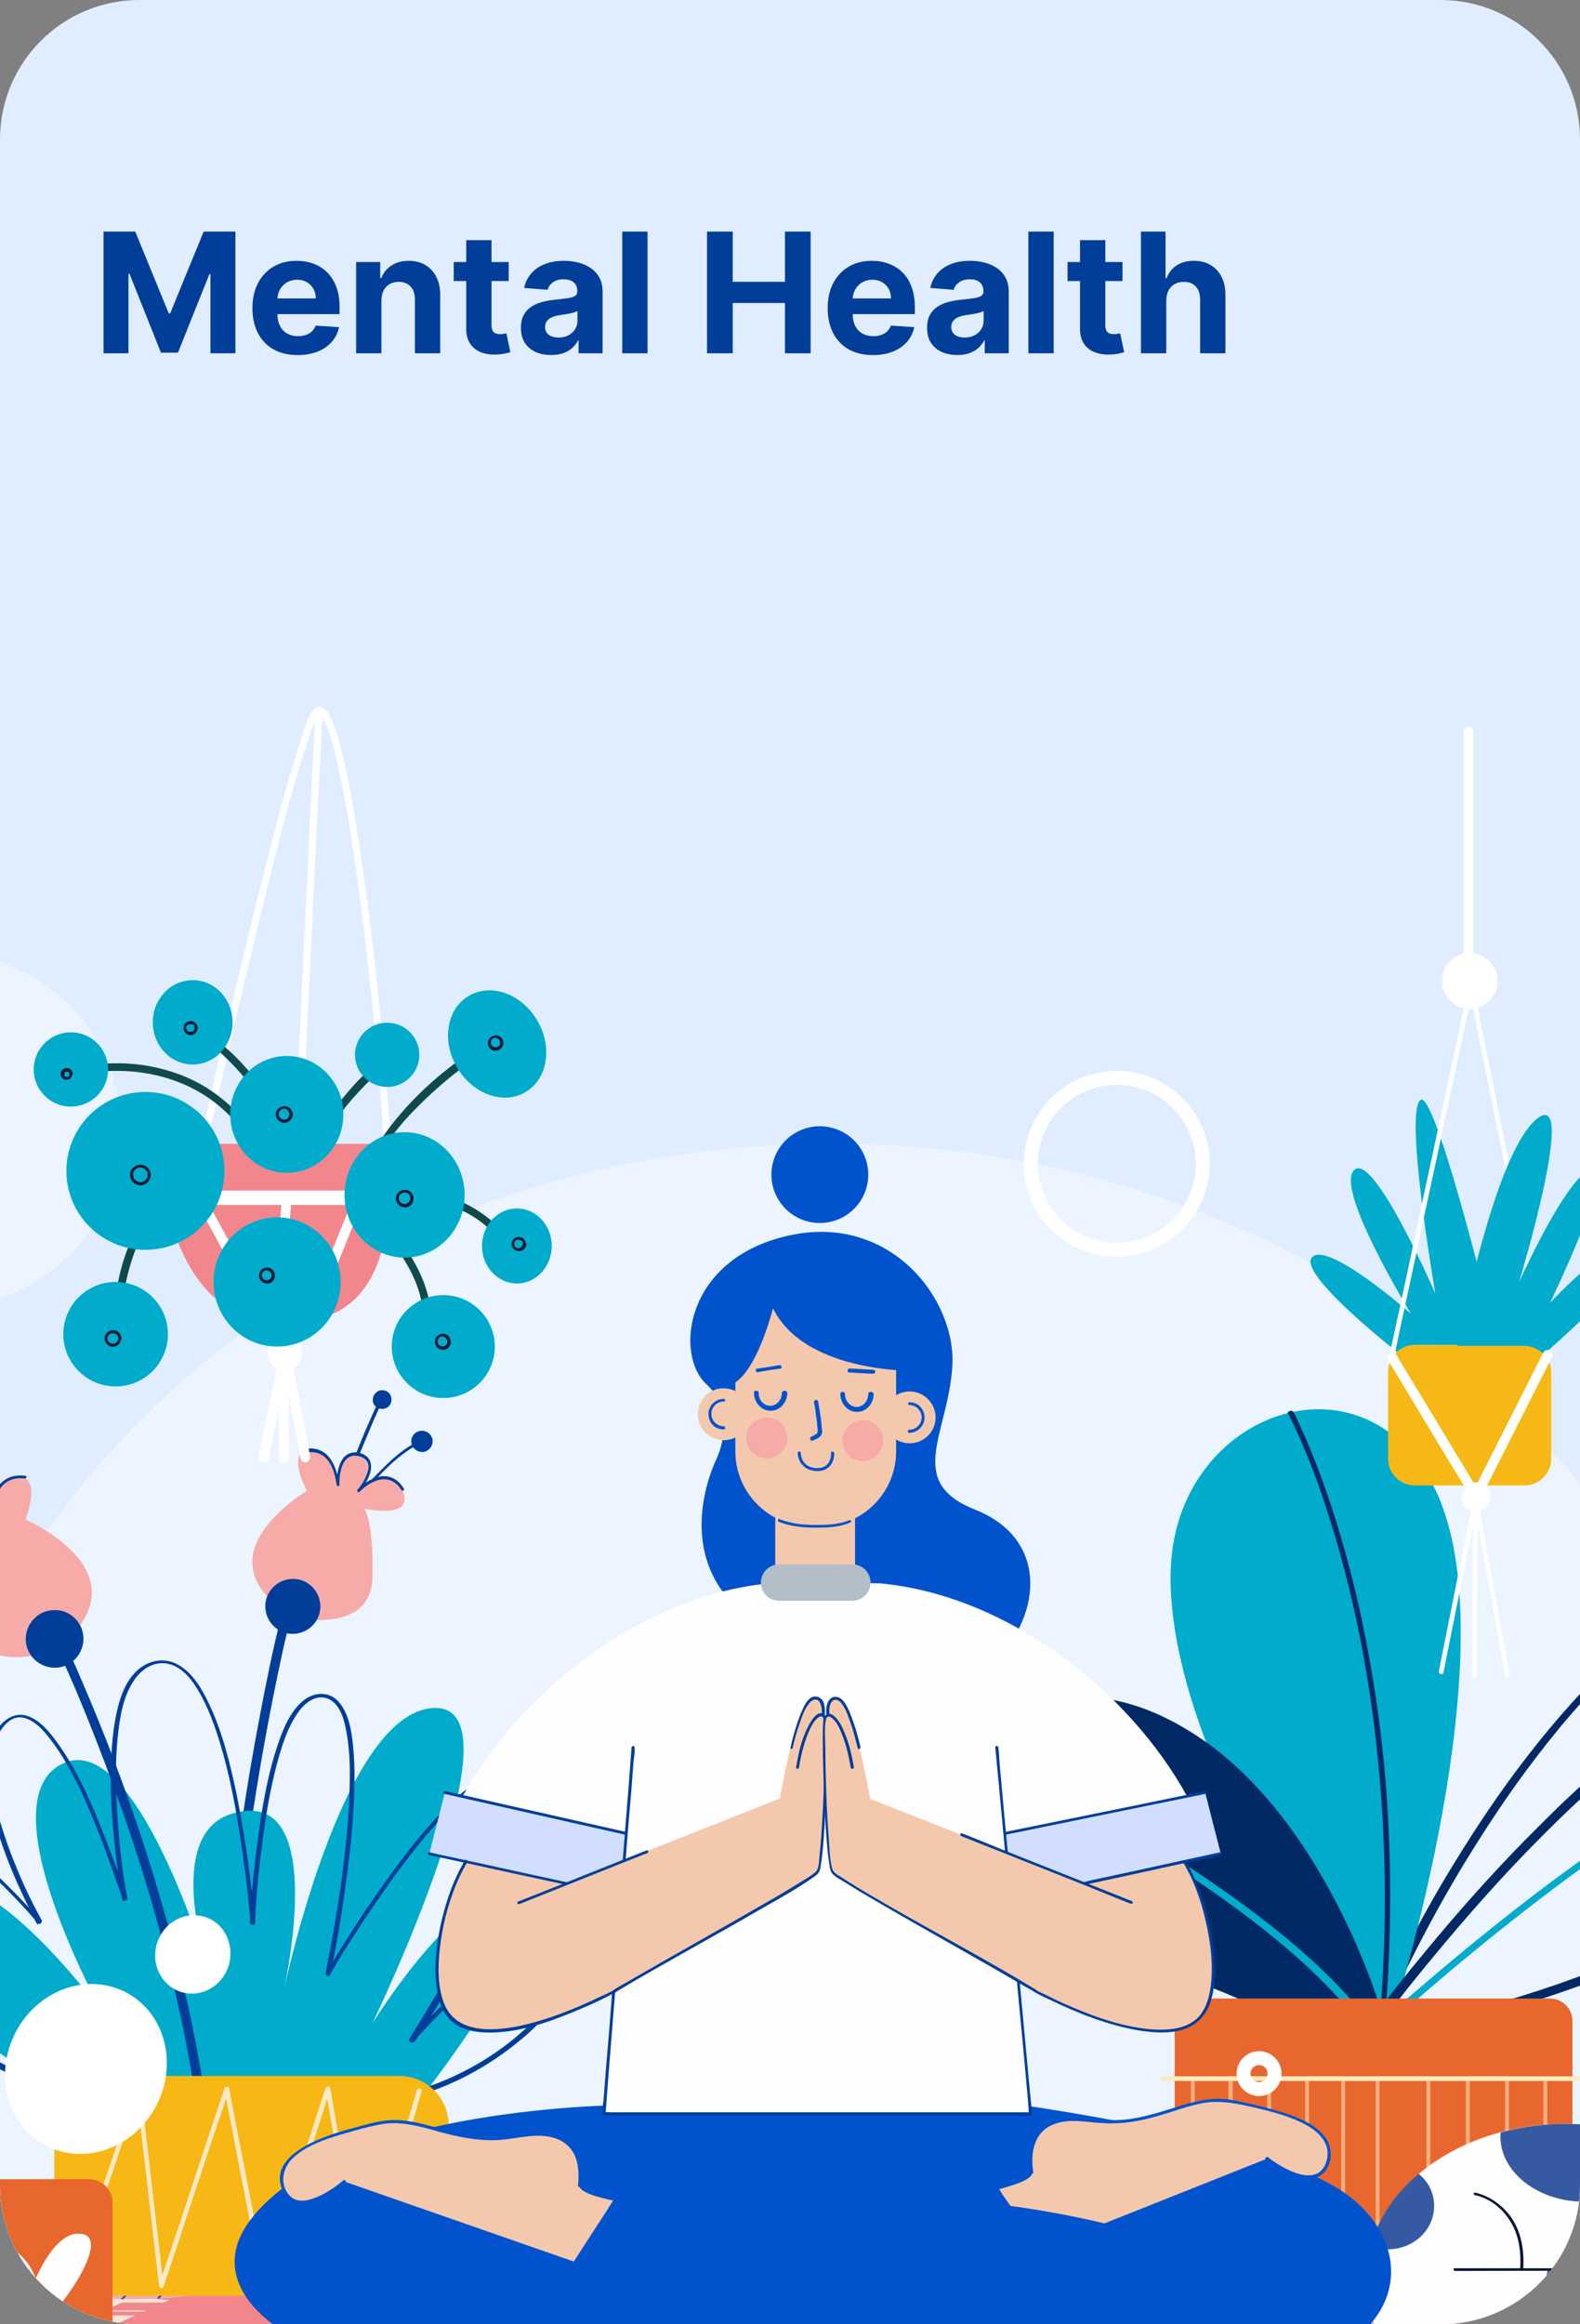
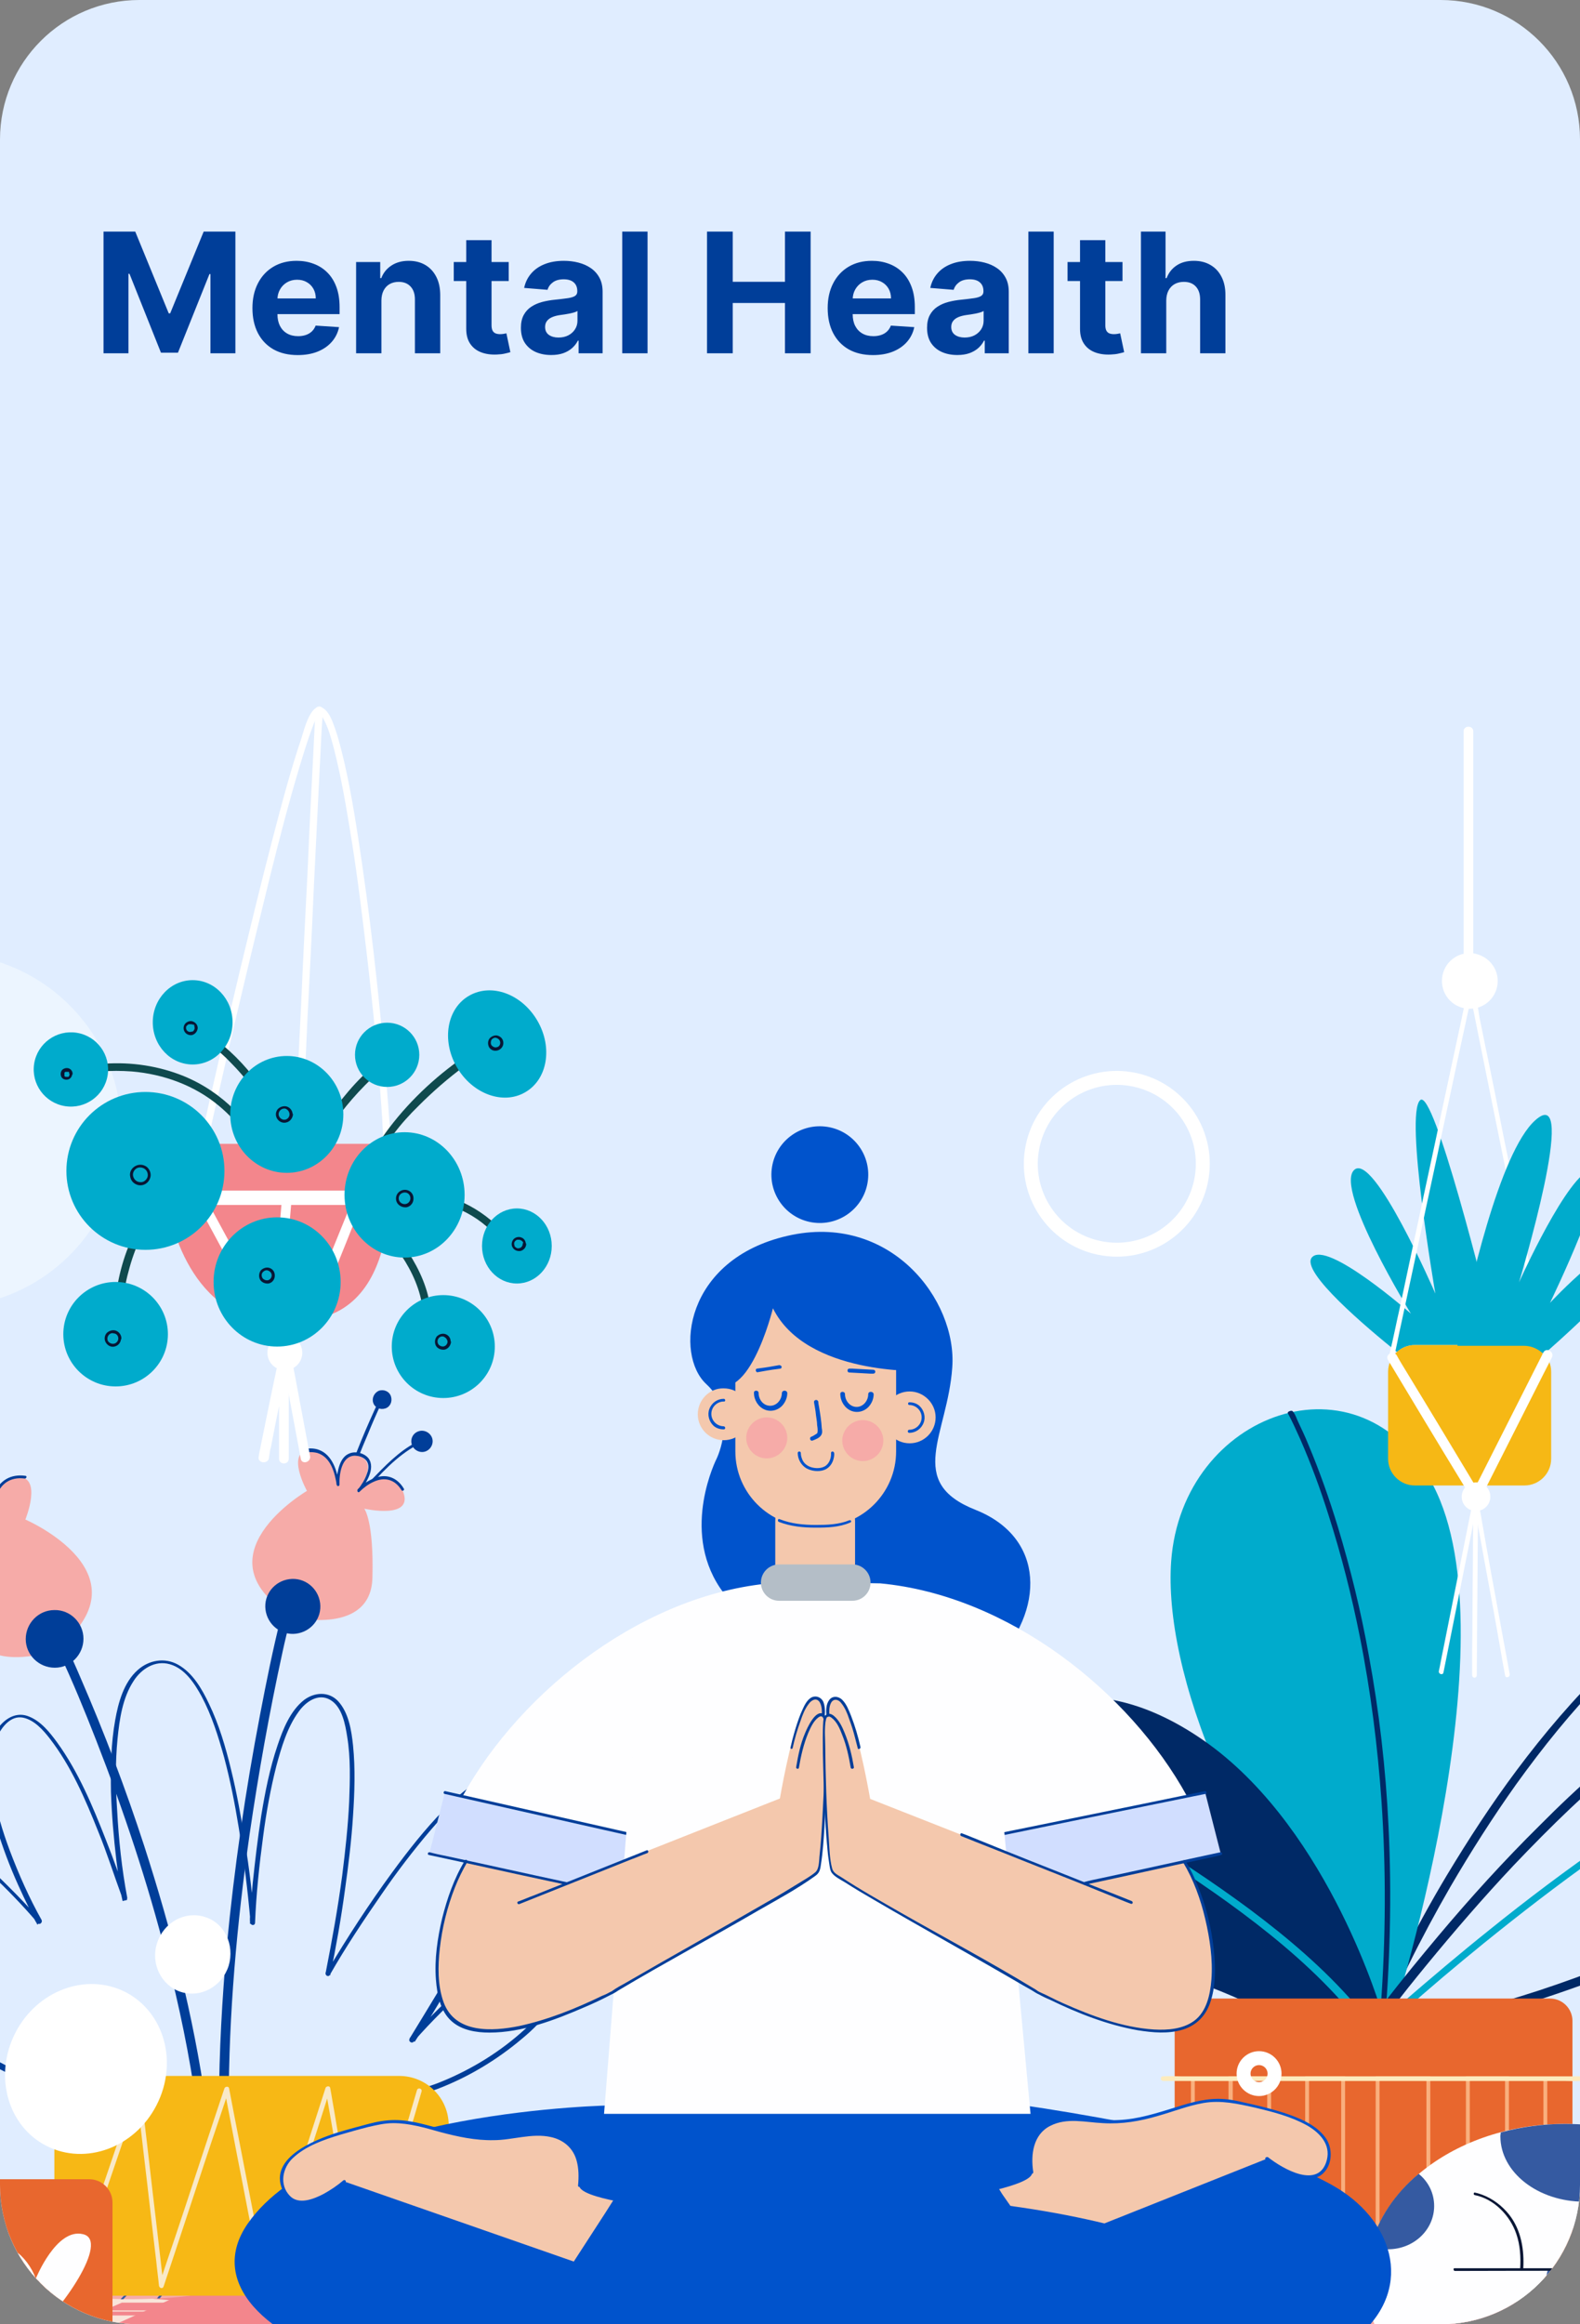
<svg xmlns="http://www.w3.org/2000/svg" width="170" height="250" viewBox="0 0 170 250" fill="none">
  <rect x="0" y="0" width="170" height="250" fill="#808080" stroke="none" />
  <g clip-path="url(#clip0_5140_393280)">
    <path d="M0 15C0 6.716 6.716 0 15 0H155C163.284 0 170 6.716 170 15V235C170 243.284 163.284 250 155 250H15C6.716 250 0 243.284 0 235V15Z" fill="#E0EDFF" />
    <g clip-path="url(#clip1_5140_393280)">
      <g clip-path="url(#clip2_5140_393280)">
        <path d="M246.79 240.183L232.703 240.017H-37.494H-65.793V289.792H246.79V240.183Z" fill="#F9E5DA" />
        <path d="M-37.492 240.516C-35.075 240.516 -32.657 240.516 -30.198 240.516C-23.655 240.516 -17.112 240.516 -10.568 240.516C-0.857 240.516 8.812 240.516 18.523 240.516C30.359 240.516 42.196 240.516 54.032 240.516C66.952 240.516 79.873 240.516 92.793 240.516C105.921 240.516 119.05 240.516 132.178 240.516C144.348 240.516 156.476 240.516 168.646 240.516C178.941 240.516 189.277 240.516 199.571 240.516C206.99 240.516 214.408 240.516 221.785 240.516C225.286 240.516 228.787 240.558 232.288 240.516C232.455 240.516 232.58 240.516 232.747 240.516C233.413 240.516 233.413 239.476 232.747 239.476C230.329 239.476 227.912 239.476 225.453 239.476C218.91 239.476 212.366 239.476 205.823 239.476C196.112 239.476 186.443 239.476 176.732 239.476C164.895 239.476 153.059 239.476 141.222 239.476C128.302 239.476 115.382 239.476 102.462 239.476C89.333 239.476 76.205 239.476 63.076 239.476C50.907 239.476 38.778 239.476 26.608 239.476C16.314 239.476 5.978 239.476 -4.317 239.476C-11.735 239.476 -19.154 239.476 -26.531 239.476C-30.032 239.476 -33.533 239.434 -37.034 239.476C-37.2 239.476 -37.325 239.476 -37.492 239.476C-38.201 239.476 -38.201 240.516 -37.492 240.516Z" fill="#F6ABA8" />
        <path d="M19.981 248.091H20.272L20.439 247.591L21.064 247.633V245.677L21.148 245.427H18.355L17.396 245.843H20.606L20.189 247.133L15.313 246.759L14.479 247.092L20.022 247.55L19.981 247.674H13.104L11.187 248.507H17.522L17.146 248.632H10.853L9.895 249.048H17.188L19.981 248.091ZM20.647 246.925V247.175H20.564L20.647 246.925Z" fill="#F3868C" />
        <path d="M173.773 249.672L166.312 250.754V251.17H176.482L175.732 250.754H169.188L174.356 250.005L173.773 249.672Z" fill="#F3868C" />
        <path d="M169.439 247.3L164.188 248.091L165.229 249.839L172.273 248.84L171.648 248.507L165.48 249.381L164.854 248.424L170.022 247.591L169.439 247.3Z" fill="#F3868C" />
        <path d="M21.98 245.677L-15.238 262.532H191.525L161.225 246.592L21.98 245.677Z" fill="#F3868C" />
        <path d="M38.483 253.376C44.491 253.376 49.361 252.519 49.361 251.462C49.361 250.404 44.491 249.547 38.483 249.547C32.476 249.547 27.605 250.404 27.605 251.462C27.605 252.519 32.476 253.376 38.483 253.376Z" fill="#F6ABA8" />
        <path d="M44.402 249.839C44.235 249.798 44.026 249.798 43.86 249.798L46.819 251.379H39.442L36.191 249.59C36.066 249.59 35.941 249.59 35.774 249.59L38.983 251.338H33.857L31.523 249.964C31.398 249.964 31.315 250.006 31.19 250.006L33.44 251.338H27.605C27.605 251.379 27.605 251.421 27.605 251.462C27.605 251.504 27.605 251.546 27.605 251.546H33.565L32.023 253.002C32.107 253.002 32.19 253.044 32.273 253.044L33.857 251.587H39.15L37.483 253.377C37.566 253.377 37.65 253.377 37.775 253.377L39.484 251.546H42.734L41.401 253.294C41.484 253.294 41.568 253.294 41.693 253.294L43.026 251.546H47.069L46.027 252.836C46.152 252.836 46.235 252.794 46.319 252.794L47.319 251.546H49.403C49.403 251.504 49.403 251.462 49.403 251.462C49.403 251.421 49.403 251.379 49.403 251.338H47.319L44.402 249.839Z" fill="#355AA1" />
        <path d="M24.9 245.385C24.9 246.426 20.024 247.3 14.022 247.3C8.021 247.3 3.145 246.426 3.145 245.385C3.145 244.345 8.021 243.471 14.022 243.471C20.024 243.471 24.9 244.303 24.9 245.385Z" fill="#F6ABA8" />
        <path d="M19.898 243.763C19.731 243.722 19.523 243.722 19.356 243.722L22.315 245.303H14.938L11.687 243.513C11.562 243.513 11.437 243.513 11.27 243.513L14.48 245.261H9.353L7.019 243.888C6.894 243.888 6.811 243.93 6.686 243.93L8.936 245.261H3.102C3.102 245.303 3.102 245.345 3.102 245.386C3.102 245.428 3.102 245.469 3.102 245.469H9.061L7.519 246.926C7.603 246.926 7.686 246.968 7.769 246.968L9.353 245.511H14.646L12.979 247.301C13.062 247.301 13.146 247.301 13.271 247.301L14.98 245.469H18.231L16.897 247.217C16.98 247.217 17.064 247.217 17.189 247.217L18.522 245.469H22.565L21.523 246.76C21.648 246.76 21.732 246.718 21.815 246.718L22.815 245.469H24.899C24.899 245.428 24.899 245.386 24.899 245.386C24.899 245.345 24.899 245.303 24.899 245.261H22.815L19.898 243.763Z" fill="#355AA1" />
        <path d="M144.14 252.128C150.147 252.128 155.017 251.27 155.017 250.213C155.017 249.156 150.147 248.299 144.14 248.299C138.132 248.299 133.262 249.156 133.262 250.213C133.262 251.27 138.132 252.128 144.14 252.128Z" fill="#F6ABA8" />
        <path d="M150.058 248.591C149.891 248.549 149.683 248.549 149.516 248.549L152.475 250.131H145.098L141.847 248.341C141.722 248.341 141.597 248.341 141.431 248.341L144.64 250.089H139.513L137.179 248.716C137.054 248.716 136.971 248.757 136.846 248.757L139.097 250.089H133.262C133.262 250.131 133.262 250.172 133.262 250.214C133.262 250.256 133.262 250.297 133.262 250.297H139.222L137.68 251.754C137.763 251.754 137.846 251.795 137.93 251.795L139.513 250.339H144.806L143.139 252.128C143.223 252.128 143.306 252.128 143.431 252.128L145.14 250.297H148.391L147.057 252.045C147.14 252.045 147.224 252.045 147.349 252.045L148.682 250.297H152.725L151.683 251.587C151.808 251.587 151.892 251.546 151.975 251.546L152.975 250.297H155.059C155.059 250.256 155.059 250.214 155.059 250.214C155.059 250.172 155.059 250.131 155.059 250.089H152.975L150.058 248.591Z" fill="#355AA1" />
        <path opacity="0.75" d="M-5.988 140.591C4.531 140.591 13.058 132.076 13.058 121.572C13.058 111.068 4.531 102.552 -5.988 102.552C-16.508 102.552 -25.035 111.068 -25.035 121.572C-25.035 132.076 -16.508 140.591 -5.988 140.591Z" fill="#F0F8FF" />
-         <path opacity="0.75" d="M183.938 240.017C187.231 231.194 189.023 221.746 189.023 211.883C189.023 162.815 144.47 123.028 89.455 123.028C34.44 123.028 -10.113 162.815 -10.113 211.883C-10.113 221.705 -8.321 231.152 -5.029 240.017H183.938Z" fill="#F0F8FF" />
        <path d="M149.973 214.671C150.473 213.548 151.015 212.466 151.557 211.342C152.974 208.47 154.474 205.682 156.058 202.935C158.267 199.148 160.601 195.485 163.143 191.906C166.019 187.911 169.103 184.082 172.521 180.586C175.938 177.132 179.689 173.927 183.899 171.472C184.399 171.18 184.899 170.889 185.399 170.639C185.607 170.515 185.524 170.431 185.316 170.39C185.066 170.348 184.691 170.473 184.482 170.598C180.189 172.887 176.355 175.925 172.896 179.254C169.353 182.667 166.144 186.454 163.185 190.408C160.476 194.029 158.017 197.816 155.683 201.687C153.932 204.6 152.307 207.596 150.765 210.634C150.306 211.55 149.848 212.507 149.389 213.464C149.264 213.756 149.139 214.047 148.973 214.338C148.931 214.463 148.764 214.63 148.764 214.796C148.764 214.796 148.764 214.838 148.723 214.838C148.723 215.046 149.848 214.963 149.973 214.671Z" fill="#002966" />
        <path d="M149.518 218.084C149.518 218.084 162.98 176.549 154.186 159.736C146.434 144.919 127.179 151.87 126.012 167.934C125.179 179.504 132.597 200.188 149.518 218.084Z" fill="#00ABCC" />
        <path d="M138.559 151.995C139.059 152.91 139.476 153.867 139.893 154.783C141.06 157.447 142.06 160.152 142.935 162.94C144.31 167.227 145.436 171.638 146.311 176.05C147.478 181.876 148.228 187.828 148.645 193.779C149.145 201.145 149.103 208.512 148.562 215.878C148.478 216.877 148.395 217.918 148.312 218.916C148.312 219.124 148.895 219 148.895 218.833C149.562 211.384 149.77 203.892 149.395 196.401C149.103 190.242 148.395 184.082 147.27 178.006C146.436 173.345 145.311 168.725 143.935 164.189C143.018 161.192 141.977 158.237 140.768 155.366C140.434 154.533 140.059 153.743 139.684 152.952C139.518 152.619 139.392 152.161 139.142 151.87C139.142 151.87 139.142 151.828 139.101 151.828C139.059 151.62 138.476 151.828 138.559 151.995Z" fill="#002966" />
        <path d="M149.682 216.17C150.89 214.546 152.141 213.007 153.433 211.425C156.475 207.721 159.601 204.1 162.893 200.604C166.853 196.443 170.979 192.406 175.438 188.827C179.356 185.705 183.649 182.667 188.484 181.127C192.151 179.962 196.194 179.92 199.195 182.625C200.654 183.957 201.862 185.747 202.196 187.744C202.487 189.617 201.946 191.532 201.029 193.196C199.862 195.277 198.153 197.025 196.319 198.607C194.11 200.521 191.651 202.186 189.15 203.684C183.524 207.055 177.481 209.76 171.354 212.049C166.269 213.964 161.06 215.67 155.725 216.752C154.891 216.919 154.058 217.085 153.183 217.168C151.349 217.377 149.39 217.626 147.514 217.501C147.348 217.501 147.181 217.46 147.014 217.418C146.973 217.418 146.764 217.377 146.889 217.377L146.806 217.335C146.764 217.335 146.848 217.377 146.848 217.335C146.848 217.335 147.056 217.668 146.973 217.626C147.014 217.668 146.889 217.668 146.973 217.626C146.973 217.626 147.098 217.46 147.014 217.585C147.431 217.168 147.973 216.96 148.473 216.752C148.806 216.627 149.098 216.461 149.432 216.378C150.015 216.17 149.432 215.337 148.931 215.504C148.056 215.837 146.889 216.211 146.222 216.919C145.681 217.501 146.222 218.084 146.848 218.25C148.14 218.625 149.682 218.375 151.015 218.292C156.225 217.876 161.268 216.503 166.228 214.879C172.521 212.799 178.731 210.301 184.649 207.305C189.984 204.6 195.402 201.437 199.487 196.984C200.987 195.361 202.362 193.446 202.946 191.24C203.488 189.243 203.238 187.203 202.321 185.372C201.32 183.416 199.695 181.751 197.819 180.711C196.111 179.754 194.11 179.379 192.151 179.504C187.4 179.754 182.899 182.334 179.023 184.956C174.188 188.244 169.77 192.198 165.644 196.359C161.81 200.147 158.184 204.142 154.725 208.262C152.807 210.551 150.89 212.882 149.056 215.254C148.973 215.379 148.89 215.462 148.806 215.587C148.515 216.003 149.348 216.627 149.682 216.17Z" fill="#002966" />
        <path d="M147.767 219.291C148.851 218.292 149.934 217.335 151.018 216.336C153.81 213.839 156.686 211.425 159.603 209.053C163.563 205.848 167.606 202.727 171.773 199.772C176.275 196.568 180.859 193.571 185.694 190.866C190.07 188.41 194.654 186.205 199.489 184.748C200.031 184.581 200.573 184.457 201.114 184.29C201.281 184.249 201.698 184.082 201.656 183.832C201.573 183.583 201.114 183.666 200.989 183.708C196.113 184.956 191.445 187.037 187.027 189.409C182.151 191.99 177.442 194.986 172.899 198.107C168.564 201.104 164.355 204.267 160.229 207.596C157.103 210.093 154.019 212.715 150.976 215.337C149.601 216.544 148.142 217.709 146.892 219.041L146.85 219.083C146.683 219.249 146.725 219.457 146.975 219.499C147.183 219.582 147.559 219.457 147.767 219.291Z" fill="#00ABCC" />
        <path d="M148.683 216.503C148.683 216.503 143.139 197.15 130.094 187.62C117.008 178.131 106.088 183.208 103.921 192.531C101.753 201.853 108.255 209.677 118.383 210.718C129.886 211.925 143.973 219.707 146.265 223.786C148.474 227.906 154.267 225.908 148.683 216.503Z" fill="#002966" />
        <path d="M105.088 188.91C106.505 189.576 107.922 190.242 109.297 190.949C112.715 192.697 116.091 194.528 119.425 196.443C123.759 198.981 128.052 201.687 132.137 204.641C136.221 207.596 140.18 210.801 143.64 214.505C146.515 217.585 149.224 221.122 150.475 225.201C150.6 225.659 150.725 226.075 150.808 226.533C150.892 226.865 151.767 226.616 151.725 226.283C150.892 222.204 148.433 218.583 145.724 215.504C142.431 211.716 138.555 208.429 134.554 205.432C130.469 202.394 126.218 199.606 121.884 197.025C118.341 194.903 114.757 192.947 111.089 191.074C109.922 190.491 108.755 189.867 107.547 189.326C107.005 189.076 106.463 188.743 105.88 188.535C105.838 188.535 105.838 188.494 105.796 188.494C105.546 188.327 104.713 188.743 105.088 188.91Z" fill="#00ABCC" />
        <path d="M166.772 245.011H128.804C127.47 245.011 126.387 243.929 126.387 242.597V217.377C126.387 216.045 127.47 214.963 128.804 214.963H166.772C168.106 214.963 169.19 216.045 169.19 217.377V242.597C169.148 243.929 168.064 245.011 166.772 245.011Z" fill="#E8672E" />
        <path d="M166.479 223.536H166.062V245.011H166.479V223.536Z" fill="#F9AF7D" />
        <path d="M162.353 245.011V223.328H157.727V245.011H158.143V223.786H161.936V245.011H162.353Z" fill="#F9AF7D" />
        <path d="M153.892 245.011V223.328H148.016V245.011H148.432V223.786H153.475V245.011H153.892Z" fill="#F9AF7D" />
        <path d="M128.553 244.969V223.536H128.137V244.886C128.262 244.928 128.387 244.969 128.553 244.969Z" fill="#F9AF7D" />
        <path d="M136.764 245.011V223.328H132.18V245.011H132.638V223.786H136.347V245.011H136.764Z" fill="#F9AF7D" />
        <path d="M144.722 245.011V223.328H140.43V245.011H140.846V223.786H144.306V245.011H144.722Z" fill="#F9AF7D" />
        <path d="M125.176 223.827C126.676 223.827 128.177 223.827 129.635 223.827C133.22 223.827 136.762 223.827 140.347 223.827C144.681 223.827 149.016 223.827 153.35 223.827C157.101 223.827 160.81 223.827 164.561 223.827C165.812 223.827 167.02 223.827 168.271 223.827C168.854 223.827 169.479 223.869 170.021 223.827C170.063 223.827 170.063 223.827 170.105 223.827C170.438 223.827 170.438 223.328 170.105 223.328C168.604 223.328 167.104 223.328 165.645 223.328C162.061 223.328 158.518 223.328 154.934 223.328C150.599 223.328 146.265 223.328 141.93 223.328C138.179 223.328 134.47 223.328 130.719 223.328C129.469 223.328 128.26 223.328 127.01 223.328C126.426 223.328 125.801 223.286 125.259 223.328C125.218 223.328 125.218 223.328 125.176 223.328C124.801 223.286 124.801 223.827 125.176 223.827Z" fill="#FCEBBE" />
        <path d="M40.736 150.704C39.444 153.493 38.194 156.364 37.277 159.319C37.068 159.944 36.86 160.651 36.776 161.317C36.735 161.65 36.651 162.982 37.36 162.649C37.652 162.524 37.902 162.025 38.027 161.858C38.402 161.359 38.819 160.901 39.236 160.443C40.861 158.612 42.695 156.573 44.904 155.407C45.07 155.324 44.904 155.033 44.737 155.158C42.903 156.115 41.403 157.696 39.986 159.153C39.194 159.985 38.36 160.818 37.693 161.733C37.568 161.9 37.485 162.149 37.318 162.274C37.11 162.399 37.11 162.316 37.11 162.066C37.068 161.816 37.068 161.567 37.11 161.317C37.193 160.651 37.402 160.027 37.61 159.403C38.152 157.655 38.86 155.948 39.569 154.284C40.027 153.16 40.528 151.995 41.069 150.871C41.111 150.704 40.819 150.538 40.736 150.704Z" fill="#003E99" />
        <path d="M40.153 150.871C40.319 151.412 40.903 151.662 41.445 151.495C41.986 151.329 42.236 150.746 42.07 150.205C41.903 149.664 41.319 149.414 40.778 149.581C40.278 149.789 39.986 150.371 40.153 150.871Z" fill="#003E99" />
        <path d="M44.321 155.407C44.529 155.99 45.196 156.323 45.779 156.115C46.363 155.907 46.696 155.241 46.488 154.658C46.279 154.075 45.613 153.743 45.029 153.951C44.404 154.159 44.112 154.825 44.321 155.407Z" fill="#003E99" />
        <path d="M31.651 173.969C31.651 173.969 39.903 175.883 40.069 169.724C40.236 163.564 39.194 162.274 39.194 162.274C39.194 162.274 44.696 163.523 43.32 160.318C41.945 157.114 38.402 160.485 38.402 160.485C38.402 160.485 40.903 157.322 38.611 156.614C36.36 155.907 36.36 159.86 36.36 159.86C36.36 159.86 35.943 155.74 33.318 155.948C30.692 156.156 33.026 160.36 33.026 160.36C33.026 160.36 20.773 167.518 31.651 173.969Z" fill="#F6ABA8" />
        <path d="M32.651 156.323C33.11 156.156 33.651 156.156 34.152 156.281C35.61 156.739 36.027 158.445 36.236 159.736C36.277 159.902 36.527 159.86 36.527 159.694C36.486 158.612 36.736 156.573 38.194 156.573C38.694 156.573 39.32 156.822 39.528 157.28C39.736 157.696 39.611 158.196 39.445 158.612C39.236 159.194 38.861 159.777 38.486 160.235C38.361 160.401 38.569 160.609 38.694 160.443C39.111 160.027 39.611 159.652 40.153 159.403C41.362 158.82 42.487 159.111 43.196 160.277C43.279 160.443 43.571 160.277 43.446 160.11C42.779 158.986 41.654 158.487 40.403 158.945C39.695 159.194 38.986 159.652 38.444 160.235C38.528 160.318 38.611 160.401 38.653 160.443C39.361 159.611 40.445 157.946 39.653 156.864C39.195 156.281 38.194 156.032 37.528 156.364C36.861 156.656 36.569 157.363 36.402 158.029C36.277 158.57 36.194 159.111 36.194 159.652C36.277 159.652 36.402 159.611 36.486 159.611C36.277 158.237 35.777 156.489 34.318 155.948C33.776 155.74 33.068 155.74 32.526 155.948C32.359 156.073 32.443 156.364 32.651 156.323Z" fill="#003E99" />
        <path d="M28.567 173.137C28.776 174.76 30.234 175.925 31.86 175.717C33.485 175.509 34.652 174.052 34.444 172.429C34.235 170.806 32.776 169.641 31.151 169.849C29.526 170.057 28.359 171.513 28.567 173.137Z" fill="#003E99" />
        <path d="M30.235 173.927C29.36 177.382 28.651 180.919 27.984 184.415C26.401 192.655 25.192 200.979 24.4 209.344C23.9 215.004 23.566 220.706 23.566 226.366C23.566 227.032 24.608 227.032 24.608 226.366C24.608 216.627 25.484 206.93 26.859 197.275C27.817 190.699 28.985 184.165 30.402 177.673C30.652 176.508 30.943 175.342 31.235 174.177C31.444 173.553 30.402 173.303 30.235 173.927Z" fill="#003E99" />
-         <path d="M10.478 227.074C10.478 227.074 -14.07 215.379 -9.361 205.266C-4.651 195.152 10.936 216.336 10.936 216.336C10.936 216.336 -1.609 193.654 6.727 189.7C15.021 185.705 23.065 213.964 23.065 213.964C23.065 213.964 16.896 197.483 24.982 195.069C35.735 191.865 30.442 214.505 30.442 214.505C30.442 214.505 36.735 184.082 46.696 183.707C56.657 183.375 40.069 217.626 40.069 217.626C40.069 217.626 50.03 201.603 55.115 204.433C60.2 207.222 44.695 226.408 44.695 226.408L10.478 227.074Z" fill="#00ABCC" />
        <path d="M10.563 226.824C9.687 226.491 8.729 226.033 7.812 225.617C5.478 224.576 3.144 223.453 0.893 222.287C-2.107 220.748 -5.067 219.124 -7.984 217.376C-10.985 215.545 -13.902 213.589 -16.611 211.342C-18.945 209.427 -21.154 207.305 -22.78 204.725C-24.03 202.727 -24.863 200.313 -24.28 197.982C-23.655 195.402 -21.488 192.947 -18.82 192.364C-15.611 191.657 -12.277 193.238 -9.609 194.82C-6.442 196.692 -3.608 199.106 -0.941 201.603C0.727 203.185 2.352 204.849 3.852 206.597C3.936 206.681 4.019 206.764 4.061 206.847C4.269 207.097 4.603 206.764 4.478 206.514C3.144 204.142 2.019 201.603 1.06 199.065C0.268 196.942 -0.399 194.778 -0.732 192.531C-1.024 190.658 -1.107 188.535 -0.274 186.746C0.226 185.705 1.185 184.498 2.477 184.748C3.686 184.998 4.644 186.08 5.353 186.995C7.645 189.95 9.187 193.529 10.563 196.984C11.521 199.314 12.271 201.728 13.147 204.1C13.147 204.142 13.188 204.184 13.188 204.225C13.272 204.558 13.73 204.433 13.688 204.1C13.105 201.021 12.771 197.858 12.605 194.736C12.438 192.156 12.396 189.576 12.646 187.037C12.855 184.914 13.188 182.625 14.355 180.836C15.189 179.504 16.689 178.547 18.273 179.005C19.898 179.462 20.94 181.086 21.691 182.459C22.774 184.498 23.483 186.746 24.108 188.993C24.775 191.49 25.275 194.029 25.692 196.609C26.233 199.939 26.65 203.268 26.942 206.639C26.942 206.681 26.942 206.764 26.942 206.806C26.984 207.138 27.442 207.138 27.442 206.806C27.567 203.684 27.901 200.563 28.317 197.483C28.651 194.944 29.109 192.406 29.734 189.95C30.276 187.953 30.901 185.788 32.152 184.082C32.902 183.042 34.236 182.084 35.528 182.834C36.819 183.583 37.153 185.497 37.361 186.829C37.736 189.118 37.653 191.49 37.57 193.779C37.445 196.443 37.153 199.065 36.819 201.728C36.361 205.182 35.736 208.637 35.069 212.049C35.069 212.091 35.027 212.174 35.027 212.216C34.986 212.507 35.361 212.674 35.486 212.424C37.195 209.427 39.112 206.556 41.071 203.726C42.696 201.354 44.447 199.065 46.322 196.859C47.906 195.028 49.615 193.196 51.699 191.948C52.782 191.324 54.699 190.45 55.741 191.657C56.658 192.739 56.2 194.653 55.908 195.86C55.366 198.149 54.407 200.396 53.407 202.519C52.282 205.016 50.99 207.43 49.698 209.802C47.947 212.965 46.03 216.045 44.155 219.124C44.113 219.166 44.072 219.208 44.072 219.291C43.905 219.541 44.28 219.832 44.488 219.624C45.447 218.5 46.489 217.418 47.531 216.378C49.49 214.463 51.615 212.59 54.032 211.342C55.741 210.468 58.659 209.719 59.701 212.008C60.159 212.965 59.784 214.047 59.284 214.921C58.575 216.211 57.533 217.293 56.491 218.25C53.907 220.623 50.823 222.537 47.572 223.869C45.405 224.785 43.155 225.159 40.862 225.45C34.902 226.158 28.901 226.366 22.941 226.574C18.856 226.699 14.814 226.741 10.729 226.865C10.646 226.865 10.604 226.865 10.521 226.865C10.188 226.865 10.188 227.406 10.521 227.365C14.188 227.323 17.814 227.24 21.482 227.157C27.734 226.949 33.986 226.741 40.195 226.075C42.529 225.825 44.822 225.492 47.031 224.701C50.323 223.453 53.449 221.58 56.158 219.291C57.367 218.292 58.492 217.168 59.367 215.878C59.992 214.963 60.534 213.839 60.451 212.715C60.367 211.716 59.701 210.842 58.825 210.385C57.908 209.885 56.825 209.927 55.825 210.135C53.199 210.801 50.865 212.674 48.906 214.463C47.322 215.878 45.78 217.418 44.405 219.041C44.322 219.124 44.238 219.208 44.197 219.291C44.322 219.416 44.488 219.499 44.613 219.624C46.364 216.96 47.989 214.214 49.531 211.425C50.907 209.011 52.199 206.556 53.407 204.059C54.491 201.77 55.533 199.397 56.241 196.984C56.658 195.485 57.2 193.571 56.575 192.073C55.991 190.658 54.408 190.45 53.074 190.866C50.99 191.532 49.198 193.196 47.697 194.736C45.697 196.776 43.905 199.065 42.196 201.395C39.695 204.808 37.361 208.387 35.194 212.049C35.152 212.091 35.111 212.174 35.069 212.257C35.236 212.341 35.403 212.382 35.528 212.466C36.153 209.427 36.694 206.389 37.111 203.31C37.486 200.646 37.82 197.941 37.986 195.277C38.153 192.78 38.237 190.242 37.986 187.744C37.82 186.163 37.528 184.207 36.361 182.958C35.361 181.918 33.86 182.001 32.735 182.834C31.235 183.999 30.443 185.996 29.859 187.744C29.026 190.2 28.526 192.739 28.109 195.277C27.734 197.691 27.442 200.147 27.192 202.56C27.109 203.434 27.025 204.35 26.984 205.224C26.942 205.723 26.859 206.223 26.9 206.722C26.9 206.806 26.9 206.847 26.9 206.93C27.067 206.93 27.234 206.93 27.4 206.93C27.192 203.975 26.817 201.021 26.358 198.066C25.942 195.444 25.483 192.863 24.858 190.325C24.274 187.911 23.566 185.497 22.482 183.25C21.732 181.668 20.732 179.92 19.148 179.046C17.731 178.256 16.022 178.547 14.814 179.629C13.313 180.961 12.73 183.125 12.396 184.998C11.938 187.536 11.896 190.158 11.938 192.739C12.021 195.194 12.23 197.65 12.521 200.105C12.646 200.979 12.73 201.895 12.896 202.769C12.98 203.268 13.021 203.809 13.147 204.267C13.147 204.35 13.188 204.392 13.188 204.475C13.355 204.433 13.522 204.392 13.688 204.35C13.021 202.186 12.23 200.022 11.396 197.899C9.979 194.278 8.437 190.574 6.145 187.412C5.353 186.329 4.394 185.123 3.102 184.623C1.977 184.165 0.893 184.623 0.101 185.497C-1.149 186.912 -1.482 188.91 -1.399 190.741C-1.357 192.988 -0.774 195.236 -0.107 197.4C0.56 199.481 1.352 201.478 2.269 203.434C2.602 204.184 2.977 204.891 3.311 205.64C3.519 206.015 3.686 206.473 3.936 206.847C3.977 206.889 3.977 206.972 4.019 207.014C4.144 206.889 4.311 206.806 4.436 206.681C3.311 205.349 2.144 204.142 0.893 202.893C-1.691 200.313 -4.4 197.899 -7.401 195.818C-10.193 193.904 -13.444 191.989 -16.903 191.823C-18.362 191.74 -19.862 192.073 -21.113 192.863C-22.321 193.613 -23.363 194.82 -24.03 196.068C-25.239 198.232 -25.28 200.688 -24.363 202.935C-23.322 205.599 -21.363 207.846 -19.32 209.802C-16.778 212.216 -13.944 214.297 -11.027 216.211C-8.067 218.167 -4.942 219.957 -1.816 221.622C0.768 222.995 3.394 224.285 6.02 225.492C7.395 226.116 8.77 226.782 10.188 227.323C10.271 227.365 10.312 227.365 10.396 227.406C10.729 227.448 10.854 226.949 10.563 226.824Z" fill="#003E99" />
        <path d="M0.23 164.522C-0.229 162.94 -0.646 161.359 -0.979 159.777C-1.562 157.155 -2.146 154.367 -1.896 151.662C-1.896 151.454 -2.188 151.454 -2.229 151.662C-2.396 153.743 -2.063 155.823 -1.688 157.863C-1.354 159.736 -0.896 161.608 -0.396 163.44C-0.27 163.814 -0.187 164.189 -0.062 164.605C-0.02 164.813 0.271 164.73 0.23 164.522Z" fill="#003E99" />
        <path d="M5.897 177.506C5.897 177.506 -2.48 180.586 -3.48 174.135C-4.439 167.726 -3.522 166.27 -3.522 166.27C-3.522 166.27 -9.107 168.267 -8.107 164.771C-7.106 161.234 -2.939 164.314 -2.939 164.314C-2.939 164.314 -5.939 161.317 -3.647 160.277C-1.355 159.236 -0.855 163.356 -0.855 163.356C-0.855 163.356 -0.98 158.986 1.854 158.862C4.647 158.737 2.73 163.44 2.73 163.44C2.73 163.44 16.442 169.349 5.897 177.506Z" fill="#F6ABA8" />
        <path d="M8.98 176.258C8.98 177.964 7.604 179.379 5.895 179.379C4.187 179.379 2.77 178.006 2.77 176.3C2.77 174.593 4.145 173.178 5.854 173.178C7.562 173.137 8.98 174.552 8.98 176.258Z" fill="#003E99" />
        <path d="M6.354 177.756C7.812 180.836 9.104 183.999 10.355 187.203C13.314 194.778 15.898 202.519 17.898 210.385C19.274 215.712 20.399 221.081 21.149 226.533C21.233 227.198 22.233 226.907 22.149 226.241C20.816 216.836 18.44 207.596 15.523 198.565C13.522 192.406 11.23 186.371 8.646 180.42C8.187 179.338 7.729 178.297 7.187 177.215C6.979 176.632 6.062 177.174 6.354 177.756Z" fill="#003E99" />
        <path d="M-7.941 166.061C-8.108 165.52 -7.858 164.48 -7.525 163.939C-6.524 162.274 -4.107 163.689 -2.982 164.397C-2.815 164.48 -2.648 164.272 -2.773 164.147C-3.232 163.689 -3.649 163.148 -3.94 162.566C-4.19 162.066 -4.315 161.483 -4.065 160.984C-3.857 160.526 -3.315 160.068 -2.773 160.068C-1.981 160.11 -1.565 161.234 -1.356 161.858C-1.19 162.357 -1.065 162.857 -0.981 163.356C-0.94 163.523 -0.648 163.481 -0.689 163.315C-0.731 162.566 -0.648 161.816 -0.439 161.109C-0.023 159.652 1.061 158.82 2.645 159.028C2.853 159.07 2.937 158.737 2.728 158.737C1.186 158.529 -0.023 159.194 -0.606 160.651C-0.94 161.483 -1.065 162.441 -1.023 163.315C-0.94 163.315 -0.814 163.273 -0.731 163.273C-0.898 162.191 -1.273 160.734 -2.19 160.027C-2.815 159.569 -3.524 159.819 -4.024 160.318C-4.691 160.942 -4.649 161.858 -4.315 162.649C-4.024 163.273 -3.565 163.897 -3.065 164.397C-2.982 164.314 -2.94 164.23 -2.857 164.147C-4.107 163.356 -6.566 161.983 -7.733 163.648C-8.066 164.105 -8.191 164.646 -8.233 165.187C-8.275 165.479 -8.316 165.853 -8.233 166.145C-8.191 166.353 -7.9 166.27 -7.941 166.061Z" fill="#003E99" />
        <path d="M42.945 246.925H11.186C8.227 246.925 5.852 244.553 5.852 241.598V228.613C5.852 225.659 8.227 223.286 11.186 223.286H42.945C45.904 223.286 48.279 225.659 48.279 228.613V241.598C48.279 244.553 45.904 246.925 42.945 246.925Z" fill="#F7B815" />
        <path d="M8.102 245.385C8.894 243.055 9.686 240.724 10.478 238.394C11.728 234.69 13.02 230.986 14.27 227.282C14.562 226.449 14.854 225.575 15.146 224.743C14.979 224.701 14.812 224.701 14.646 224.66C14.937 227.032 15.187 229.404 15.479 231.818C15.938 235.605 16.354 239.434 16.813 243.221C16.896 244.095 17.021 244.969 17.105 245.843C17.146 246.135 17.521 246.218 17.605 245.926C18.396 243.554 19.188 241.182 19.98 238.768C21.231 234.981 22.481 231.152 23.773 227.365C24.065 226.491 24.356 225.617 24.648 224.743C24.481 224.743 24.315 224.743 24.148 224.743C24.607 227.115 25.065 229.529 25.523 231.901C26.274 235.688 26.982 239.476 27.732 243.263C27.899 244.137 28.066 245.011 28.232 245.885C28.274 246.135 28.649 246.093 28.733 245.885C29.483 243.513 30.275 241.14 31.025 238.768C32.233 234.939 33.484 231.152 34.693 227.323C34.984 226.449 35.234 225.575 35.526 224.701C35.359 224.701 35.193 224.701 35.026 224.701C35.443 227.074 35.859 229.487 36.276 231.86C36.943 235.647 37.61 239.476 38.235 243.263C38.402 244.137 38.527 245.011 38.694 245.885C38.735 246.135 39.11 246.135 39.194 245.885C39.902 243.513 40.569 241.182 41.278 238.81C42.403 235.064 43.486 231.277 44.612 227.531C44.862 226.657 45.112 225.825 45.362 224.951C45.445 224.618 44.945 224.493 44.862 224.826C44.153 227.198 43.486 229.529 42.778 231.901C41.653 235.647 40.569 239.434 39.444 243.18C39.194 244.054 38.944 244.886 38.694 245.76C38.86 245.76 39.027 245.76 39.194 245.76C38.777 243.388 38.36 240.974 37.943 238.602C37.276 234.814 36.61 230.986 35.984 227.198C35.818 226.324 35.693 225.45 35.526 224.576C35.484 224.327 35.109 224.368 35.026 224.576C34.276 226.949 33.484 229.321 32.734 231.693C31.525 235.522 30.275 239.309 29.066 243.138C28.774 244.012 28.524 244.886 28.232 245.76C28.399 245.76 28.566 245.76 28.733 245.76C28.274 243.388 27.816 240.974 27.357 238.602C26.607 234.814 25.898 231.027 25.148 227.24C24.982 226.366 24.815 225.492 24.648 224.618C24.606 224.368 24.231 224.41 24.148 224.618C23.356 226.99 22.564 229.363 21.772 231.776C20.522 235.564 19.272 239.392 17.98 243.18C17.688 244.054 17.396 244.928 17.105 245.802C17.271 245.843 17.438 245.843 17.605 245.885C17.313 243.513 17.063 241.14 16.771 238.727C16.313 234.939 15.896 231.11 15.437 227.323C15.354 226.449 15.229 225.575 15.146 224.701C15.104 224.41 14.729 224.327 14.646 224.618C13.854 226.949 13.062 229.279 12.27 231.61C11.02 235.314 9.727 239.018 8.477 242.722C8.185 243.554 7.894 244.428 7.602 245.261C7.477 245.552 7.977 245.718 8.102 245.385Z" fill="#F9E9C7" />
        <path d="M189.151 250.213C189.776 248.632 189.817 246.925 189.817 245.177C189.817 235.938 180.232 228.447 168.395 228.447C156.559 228.447 146.973 235.938 146.973 245.177C146.973 246.925 147.306 248.632 147.973 250.213H189.151Z" fill="#FEFEFF" />
        <path d="M147.473 241.598C148.056 241.806 148.681 241.931 149.348 241.931C152.099 241.931 154.308 239.85 154.308 237.27C154.308 235.897 153.683 234.648 152.641 233.816C150.098 235.938 148.265 238.643 147.473 241.598Z" fill="#355AA1" />
        <path d="M168.394 228.447C165.976 228.447 163.643 228.78 161.475 229.363C161.475 229.487 161.434 229.612 161.434 229.779C161.434 233.649 165.476 236.812 170.436 236.812C174.937 236.812 178.688 234.232 179.313 230.819C176.104 229.279 172.353 228.447 168.394 228.447Z" fill="#355AA1" />
        <path d="M174.104 247.508C173.77 245.552 172.103 244.095 170.061 244.095H166.56C166.435 244.47 166.352 244.886 166.352 245.302C166.352 247.383 168.269 249.048 170.644 249.048C172.061 249.048 173.312 248.465 174.104 247.508Z" fill="#355AA1" />
-         <path d="M158.683 236.105C160.767 236.521 162.476 238.31 163.143 240.267C163.56 241.473 163.643 242.764 163.56 244.054C163.56 244.262 163.851 244.262 163.893 244.054C164.018 242.014 163.685 239.892 162.393 238.227C161.642 237.27 160.6 236.479 159.475 236.063C159.225 235.98 159.017 235.897 158.767 235.855C158.558 235.73 158.475 236.063 158.683 236.105Z" fill="#081635" />
+         <path d="M158.683 236.105C160.767 236.521 162.476 238.31 163.143 240.267C163.56 241.473 163.643 242.764 163.56 244.054C163.56 244.262 163.851 244.262 163.893 244.054C164.018 242.014 163.685 239.892 162.393 238.227C161.642 237.27 160.6 236.479 159.475 236.063C159.225 235.98 159.017 235.897 158.767 235.855C158.558 235.73 158.475 236.063 158.683 236.105" fill="#081635" />
        <path d="M156.556 244.262C161.058 244.262 165.559 244.22 170.06 244.262C173.019 244.303 174.895 247.425 173.519 250.047C173.436 250.213 173.686 250.38 173.769 250.213C174.853 248.091 174.103 245.427 171.894 244.387C170.894 243.929 169.893 243.97 168.81 243.97C165.642 243.97 162.516 243.97 159.349 243.97C158.39 243.97 157.473 243.97 156.515 243.97C156.348 243.929 156.348 244.262 156.556 244.262Z" fill="#081635" />
        <path d="M145.053 252.128C152.139 247.092 150.388 239.725 144.47 235.73C134.967 229.321 105.293 225.783 105.293 225.783L65.991 226.449C65.991 226.449 35.191 226.865 26.647 239.184C18.103 251.545 49.986 263.905 85.704 251.087L145.053 252.128Z" fill="#0053CC" />
        <path d="M110.587 242.431L136.302 232.193C136.302 232.193 141.762 236.479 142.887 232.525C144.012 228.572 137.636 227.074 132.718 226.075C127.758 225.076 124.34 229.071 117.338 228.072C110.337 227.115 110.837 232.193 111.045 233.649C111.295 235.106 102.918 236.396 102.918 236.396L110.587 242.431Z" fill="#F4C8AD" />
        <path d="M136.179 232.276C136.929 232.858 137.763 233.358 138.638 233.774C139.722 234.273 141.264 234.731 142.306 233.816C143.389 232.858 143.431 231.027 142.597 229.904C141.555 228.489 139.722 227.781 138.096 227.24C137.013 226.907 135.929 226.616 134.845 226.366C133.845 226.158 132.845 225.867 131.803 225.783C129.969 225.617 128.219 226.116 126.51 226.657C124.468 227.282 122.467 227.947 120.3 228.031C118.091 228.156 115.84 227.406 113.673 228.031C112.339 228.405 111.339 229.362 110.964 230.736C110.672 231.693 110.714 232.734 110.881 233.691C110.922 233.899 111.214 233.816 111.172 233.608C110.881 231.735 111.172 229.571 113.006 228.655C114.798 227.739 116.799 228.28 118.674 228.364C120.717 228.489 122.675 228.156 124.634 227.573C126.26 227.115 127.802 226.491 129.469 226.2C131.386 225.867 133.178 226.283 135.054 226.699C136.971 227.157 138.93 227.656 140.639 228.613C142.014 229.404 143.181 230.653 142.764 232.317C141.931 235.564 138.013 233.275 136.429 232.026C136.262 231.943 136.012 232.151 136.179 232.276Z" fill="#0053CC" />
        <path d="M88.04 252.71C102.752 248.424 112.963 243.471 112.963 243.471L107.045 235.106C107.045 235.106 76.787 234.315 56.406 239.934L88.04 252.71Z" fill="#0053CC" />
        <path d="M56.447 240.1C62.073 238.56 67.867 237.603 73.702 236.895C79.328 236.229 84.996 235.813 90.664 235.522C94.79 235.355 98.958 235.231 103.126 235.231C104.21 235.231 105.293 235.231 106.377 235.272C106.502 235.272 106.919 235.355 107.044 235.272C107.127 235.231 107.002 235.314 106.96 235.231C107.002 235.355 107.127 235.48 107.21 235.564C109.044 238.144 110.878 240.766 112.712 243.346C112.754 243.429 112.837 243.513 112.879 243.554C112.879 243.471 112.92 243.429 112.92 243.346C107.586 245.677 102.001 247.508 96.458 249.298C93.248 250.338 89.998 251.254 86.705 252.169C86.497 252.211 86.58 252.544 86.788 252.46C95.207 250.13 103.543 247.508 111.628 244.22C112.087 244.012 112.587 243.846 113.045 243.637C113.129 243.596 113.129 243.471 113.087 243.429C111.337 240.974 109.586 238.518 107.877 236.063C107.669 235.772 107.461 235.314 107.21 235.106C107.085 234.981 107.002 235.023 106.835 235.023C106.002 235.023 105.127 234.981 104.293 234.981C100.417 234.981 96.541 235.023 92.623 235.189C87.038 235.397 81.412 235.772 75.827 236.396C69.951 237.02 64.116 237.894 58.364 239.351C57.697 239.517 57.03 239.684 56.322 239.892C56.197 239.85 56.28 240.142 56.447 240.1Z" fill="#0053CC" />
        <path d="M43.609 241.057C46.235 239.892 49.194 238.976 52.112 238.768C52.445 238.727 52.445 238.227 52.112 238.269C49.111 238.477 46.11 239.392 43.359 240.599C43.026 240.766 43.318 241.224 43.609 241.057Z" fill="#0053CC" />
        <path d="M63.197 243.762L37.065 234.648C37.065 234.648 31.813 239.184 30.48 235.272C29.188 231.36 35.481 229.612 40.357 228.405C45.275 227.198 48.86 231.027 55.82 229.737C62.78 228.447 62.488 233.566 62.322 235.023C62.155 236.521 70.574 237.395 70.574 237.395L63.197 243.762Z" fill="#F4C8AD" />
        <path d="M36.94 234.523C36.315 235.064 35.564 235.564 34.814 235.98C33.772 236.521 32.147 237.187 31.188 236.188C30.021 234.981 30.396 233.15 31.522 232.109C32.897 230.819 34.814 230.153 36.606 229.612C37.607 229.321 38.607 229.03 39.607 228.78C40.524 228.572 41.399 228.364 42.316 228.364C44.067 228.364 45.734 228.863 47.359 229.321C49.235 229.82 51.152 230.236 53.111 230.195C55.153 230.195 57.237 229.404 59.279 229.862C60.613 230.153 61.655 231.027 62.03 232.359C62.28 233.233 62.28 234.149 62.197 235.064C62.155 235.272 62.488 235.272 62.53 235.064C62.738 233.108 62.363 230.861 60.404 229.903C58.571 228.988 56.528 229.571 54.611 229.779C52.361 230.028 50.152 229.695 47.943 229.113C46.151 228.655 44.358 228.031 42.483 228.031C41.524 228.031 40.566 228.197 39.649 228.447C38.565 228.738 37.44 229.03 36.356 229.362C33.73 230.195 28.562 232.234 30.563 235.896C31.98 238.518 35.648 236.063 37.148 234.773C37.315 234.606 37.106 234.398 36.94 234.523Z" fill="#0053CC" />
        <path d="M149.345 246.509C147.761 252.086 139.843 257.288 121.713 257.538C90.705 257.954 60.863 244.969 60.863 244.969L66.406 236.354C66.406 236.354 114.211 233.025 130.549 244.137L149.345 246.509Z" fill="#0053CC" />
        <path d="M130.63 243.97C125.962 240.807 120.252 239.351 114.792 238.269C108.165 236.979 101.414 236.354 94.703 236.021C88.66 235.73 82.617 235.647 76.532 235.772C73.281 235.855 70.03 235.938 66.779 236.146C66.613 236.146 66.404 236.146 66.279 236.229C66.154 236.354 66.029 236.604 65.946 236.729C65.696 237.145 65.404 237.561 65.154 237.977C63.779 240.1 62.403 242.222 61.028 244.345C60.944 244.511 60.819 244.678 60.736 244.803C60.694 244.886 60.736 244.969 60.778 245.011C66.571 247.508 72.614 249.464 78.657 251.212C81.95 252.169 85.284 253.002 88.66 253.792C88.868 253.834 88.952 253.543 88.743 253.501C79.866 251.462 71.03 248.84 62.57 245.427C62.028 245.219 61.486 244.969 60.944 244.761C60.944 244.844 60.986 244.886 60.986 244.969C62.07 243.263 63.195 241.557 64.279 239.85C64.904 238.893 65.529 237.894 66.154 236.937C66.279 236.77 66.446 236.562 66.529 236.396C66.487 236.521 66.321 236.438 66.487 236.479C66.779 236.521 67.113 236.438 67.404 236.438C67.988 236.396 68.613 236.354 69.197 236.354C71.072 236.271 72.989 236.188 74.865 236.146C80.616 235.98 86.409 236.021 92.161 236.229C98.871 236.479 105.623 237.02 112.291 238.144C118.001 239.101 123.92 240.433 128.963 243.346C129.463 243.637 129.963 243.929 130.463 244.262C130.63 244.345 130.796 244.095 130.63 243.97Z" fill="#0053CC" />
        <path d="M77.118 156.864C77.118 156.864 79.452 152.036 75.993 148.873C72.575 145.71 73.659 135.472 84.703 132.933C95.748 130.353 103 139.8 102.458 147.084C101.958 154.325 97.373 159.403 104.959 162.399C112.502 165.396 112.419 173.261 106.918 178.921C101.416 184.581 82.453 178.214 77.451 170.764C73.242 164.438 77.118 156.864 77.118 156.864Z" fill="#0053CC" />
        <path d="M127.715 193.196C121.546 181.96 108.501 171.597 94.706 170.306L90.08 170.223H83.828C69.658 171.097 56.112 181.71 49.777 193.196L70.199 198.856L94.248 201.895L127.715 193.196Z" fill="#FEFEFF" />
        <path d="M116.672 202.56L131.342 199.356L129.675 192.822L107.378 197.233L106.836 199.023" fill="#D1DEFF" />
        <path d="M129.636 192.655C127.218 193.155 124.801 193.654 122.342 194.154C118.466 194.944 114.59 195.735 110.714 196.526C109.839 196.692 108.922 196.9 108.046 197.067C107.838 197.108 107.921 197.4 108.13 197.358C110.547 196.859 112.964 196.359 115.423 195.86C119.299 195.069 123.176 194.278 127.052 193.488C127.927 193.321 128.844 193.113 129.719 192.947C129.886 192.905 129.802 192.614 129.636 192.655Z" fill="#003E99" />
        <path d="M60.866 202.56L46.195 199.356L47.862 192.822L68.493 197.483L67.451 199.98" fill="#D1DEFF" />
        <path d="M47.821 192.947C50.03 193.446 52.239 193.946 54.448 194.445C57.949 195.236 61.45 196.026 64.951 196.817C65.743 196.984 66.576 197.192 67.368 197.358C67.577 197.4 67.66 197.108 67.452 197.067C65.243 196.567 63.034 196.068 60.825 195.569C57.324 194.778 53.823 193.987 50.322 193.196C49.53 193.03 48.697 192.822 47.905 192.655C47.738 192.614 47.655 192.905 47.821 192.947Z" fill="#003E99" />
        <path d="M68.118 187.953L64.992 227.365H110.879L107.212 187.953" fill="#FEFEFF" />
-         <path d="M67.951 187.953C67.867 189.243 67.742 190.574 67.659 191.865C67.409 194.986 67.159 198.149 66.909 201.27C66.617 205.058 66.325 208.886 65.992 212.674C65.742 215.961 65.492 219.208 65.2 222.496C65.117 223.578 65.033 224.66 64.95 225.742C64.908 226.241 64.783 226.782 64.825 227.282C64.825 227.323 64.825 227.323 64.825 227.365C64.825 227.448 64.908 227.531 64.992 227.531C66.492 227.531 68.034 227.531 69.534 227.531C73.202 227.531 76.828 227.531 80.496 227.531C84.913 227.531 89.331 227.531 93.749 227.531C97.584 227.531 101.376 227.531 105.211 227.531C106.461 227.531 107.711 227.531 109.003 227.531C109.587 227.531 110.212 227.615 110.795 227.531C110.837 227.531 110.837 227.531 110.879 227.531C110.962 227.531 111.045 227.448 111.045 227.365C110.92 226.075 110.795 224.743 110.67 223.453C110.379 220.331 110.087 217.168 109.795 214.047C109.462 210.26 109.087 206.431 108.753 202.644C108.461 199.356 108.128 196.11 107.836 192.822C107.753 191.74 107.628 190.658 107.545 189.576C107.503 189.076 107.503 188.535 107.419 188.036C107.419 187.994 107.419 187.994 107.419 187.953C107.419 187.744 107.086 187.744 107.086 187.953C107.211 189.243 107.336 190.574 107.461 191.865C107.753 194.986 108.045 198.149 108.336 201.27C108.67 205.058 109.045 208.886 109.378 212.674C109.67 215.961 110.004 219.208 110.295 222.496C110.379 223.578 110.504 224.66 110.587 225.742C110.629 226.075 110.629 226.408 110.67 226.741C110.67 226.865 110.67 227.157 110.712 227.282C110.712 227.282 110.712 227.323 110.712 227.365C110.754 227.323 110.795 227.282 110.879 227.198C109.378 227.198 107.836 227.198 106.336 227.198C102.668 227.198 99.042 227.198 95.375 227.198C90.957 227.198 86.539 227.198 82.121 227.198C78.287 227.198 74.494 227.198 70.66 227.198C69.409 227.198 68.159 227.198 66.867 227.198C66.492 227.198 66.075 227.198 65.7 227.198C65.533 227.198 65.242 227.157 65.075 227.198C65.075 227.198 65.033 227.198 64.992 227.198C65.033 227.24 65.075 227.282 65.158 227.365C65.242 226.075 65.367 224.743 65.45 223.453C65.7 220.331 65.95 217.168 66.2 214.047C66.492 210.26 66.784 206.431 67.117 202.644C67.367 199.356 67.617 196.11 67.909 192.822C67.992 191.74 68.076 190.658 68.159 189.576C68.201 189.076 68.326 188.535 68.284 188.036C68.284 187.994 68.284 187.994 68.284 187.953C68.284 187.744 67.992 187.744 67.951 187.953Z" fill="#003E99" />
        <path d="M88.54 171.805H86.873C84.956 171.805 83.414 170.265 83.414 168.35V163.606C83.414 161.691 84.956 160.152 86.873 160.152H88.54C90.458 160.152 92 161.691 92 163.606V168.35C92 170.265 90.458 171.805 88.54 171.805Z" fill="#F4C8AD" />
        <path d="M91.707 172.179H83.83C82.746 172.179 81.871 171.305 81.871 170.223C81.871 169.141 82.746 168.267 83.83 168.267H91.707C92.791 168.267 93.666 169.141 93.666 170.223C93.666 171.305 92.791 172.179 91.707 172.179Z" fill="#B4BEC7" />
        <path d="M88.332 164.189H87.207C82.747 164.189 79.121 160.568 79.121 156.115V146.834C79.121 142.381 82.747 138.76 87.207 138.76H88.332C92.791 138.76 96.417 142.381 96.417 146.834V156.115C96.417 160.568 92.791 164.189 88.332 164.189Z" fill="#F4C8AD" />
        <path d="M91.375 163.523C90.25 163.981 89 164.022 87.791 164.022C86.457 164.022 85.124 163.897 83.873 163.398C83.707 163.315 83.623 163.606 83.79 163.689C85.082 164.189 86.416 164.313 87.791 164.313C89.041 164.313 90.292 164.272 91.459 163.772C91.667 163.731 91.584 163.44 91.375 163.523Z" fill="#0053CC" />
        <path d="M100.667 152.452C100.667 153.992 99.416 155.241 97.874 155.241C96.332 155.241 95.082 153.992 95.082 152.452C95.082 150.912 96.332 149.664 97.874 149.664C99.375 149.664 100.667 150.912 100.667 152.452Z" fill="#F4C8AD" />
        <path d="M97.832 151.121C98.541 151.121 99.166 151.703 99.166 152.452C99.166 153.201 98.541 153.784 97.832 153.784C97.624 153.784 97.624 154.117 97.832 154.117C98.499 154.117 99.124 153.701 99.374 153.035C99.624 152.411 99.416 151.662 98.916 151.204C98.624 150.954 98.249 150.829 97.832 150.829C97.665 150.829 97.665 151.121 97.832 151.121Z" fill="#0053CC" />
        <path d="M75.078 152.119C75.078 153.659 76.329 154.908 77.871 154.908C79.413 154.908 80.663 153.659 80.663 152.119C80.663 150.579 79.413 149.331 77.871 149.331C76.329 149.289 75.078 150.579 75.078 152.119Z" fill="#F4C8AD" />
        <path d="M77.871 150.455C77.204 150.455 76.579 150.871 76.329 151.537C76.079 152.161 76.287 152.91 76.787 153.368C77.079 153.618 77.454 153.742 77.871 153.742C78.079 153.742 78.079 153.451 77.871 153.41C77.162 153.41 76.537 152.827 76.537 152.078C76.537 151.329 77.162 150.746 77.871 150.746C78.079 150.788 78.079 150.455 77.871 150.455Z" fill="#0053CC" />
        <path d="M93.959 147.333C93.209 147.292 92.459 147.25 91.709 147.208C91.583 147.208 91.5 147.208 91.375 147.208C91.125 147.208 91.125 147.625 91.375 147.625C92.125 147.666 92.875 147.708 93.626 147.749C93.751 147.749 93.834 147.749 93.959 147.749C94.251 147.749 94.251 147.333 93.959 147.333Z" fill="#0053CC" />
        <path d="M83.833 146.834C83.124 146.959 82.457 147.084 81.749 147.167C81.665 147.167 81.54 147.208 81.457 147.208C81.332 147.208 81.29 147.375 81.332 147.458C81.374 147.583 81.457 147.625 81.582 147.583C82.291 147.458 82.957 147.333 83.666 147.25C83.749 147.25 83.874 147.208 83.958 147.208C84.083 147.208 84.124 147.042 84.083 146.959C84.041 146.875 83.916 146.834 83.833 146.834Z" fill="#0053CC" />
        <path d="M87.584 150.829C87.668 151.287 87.751 151.745 87.793 152.203C87.834 152.577 87.918 152.91 87.918 153.285C87.959 153.534 88.001 153.826 87.959 154.075C87.959 154.034 87.918 154.159 87.959 154.117C87.918 154.2 87.793 154.242 87.751 154.284C87.626 154.367 87.418 154.492 87.293 154.533C87.043 154.616 87.168 155.033 87.418 154.949C87.751 154.825 88.21 154.658 88.376 154.325C88.501 154.117 88.46 153.826 88.418 153.618C88.376 152.869 88.251 152.078 88.126 151.329C88.084 151.121 88.043 150.912 88.043 150.746C87.918 150.455 87.543 150.58 87.584 150.829Z" fill="#0053CC" />
        <path d="M89.416 156.281C89.458 156.822 89.208 157.488 88.708 157.738C88.249 157.988 87.541 157.946 87.082 157.738C86.707 157.571 86.415 157.28 86.29 156.905C86.207 156.697 86.165 156.489 86.165 156.281C86.165 156.073 85.832 156.073 85.832 156.281C85.832 156.947 86.207 157.613 86.791 157.946C87.332 158.237 88.083 158.32 88.666 158.112C89.125 157.946 89.458 157.571 89.625 157.114C89.708 156.864 89.791 156.531 89.75 156.281C89.708 156.073 89.416 156.073 89.416 156.281Z" fill="#0053CC" />
        <path d="M84.124 149.83C84.124 150.538 83.582 151.204 82.874 151.204C82.124 151.204 81.624 150.538 81.624 149.83C81.624 149.497 81.082 149.497 81.123 149.83C81.123 150.579 81.582 151.329 82.29 151.62C82.999 151.911 83.832 151.662 84.291 151.037C84.541 150.704 84.708 150.288 84.708 149.83C84.666 149.497 84.166 149.497 84.124 149.83Z" fill="#0053CC" />
        <path d="M93.417 149.955C93.417 150.663 92.875 151.329 92.167 151.329C91.458 151.329 90.916 150.663 90.916 149.955C90.916 149.622 90.375 149.622 90.416 149.955C90.416 150.704 90.875 151.453 91.583 151.745C92.292 152.036 93.125 151.786 93.584 151.162C93.834 150.829 94.001 150.413 94.001 149.955C93.959 149.622 93.417 149.622 93.417 149.955Z" fill="#0053CC" />
        <path d="M95.043 154.949C95.043 156.156 94.043 157.155 92.834 157.155C91.625 157.155 90.625 156.156 90.625 154.949C90.625 153.742 91.625 152.744 92.834 152.744C94.043 152.744 95.043 153.742 95.043 154.949Z" fill="#F6ABA8" />
        <path d="M84.707 154.658C84.707 155.865 83.707 156.864 82.498 156.864C81.289 156.864 80.289 155.865 80.289 154.658C80.289 153.451 81.289 152.452 82.498 152.452C83.707 152.452 84.707 153.451 84.707 154.658Z" fill="#F6ABA8" />
        <path d="M99.168 147.458C99.168 147.458 86.749 147.958 83.164 140.716C83.164 140.716 80.372 152.119 76.204 148.332C72.036 144.545 79.121 133.683 86.915 134.473C92.208 134.973 99.71 136.762 99.168 147.458Z" fill="#0053CC" />
        <path d="M93.352 127.174C93.811 124.337 91.881 121.666 89.04 121.208C86.2 120.749 83.525 122.677 83.066 125.513C82.607 128.349 84.537 131.02 87.377 131.479C90.218 131.937 92.893 130.01 93.352 127.174Z" fill="#0053CC" />
        <path d="M50.152 200.23C50.152 200.23 48.819 202.436 48.235 204.641C47.652 206.847 46.86 209.969 47.026 212.008C47.193 214.047 47.527 216.669 49.736 217.918C51.944 219.166 55.529 218.417 58.154 217.501C60.78 216.586 65.99 214.255 65.99 214.255L62.739 202.893L50.152 200.23Z" fill="#F4C8AD" />
        <path d="M60.863 202.56L83.911 193.446C83.911 193.446 85.036 186.912 86.037 184.873C86.995 182.792 87.245 182.584 87.787 182.625C88.329 182.709 88.537 183.499 88.537 183.832C88.537 184.165 88.662 184.623 88.746 184.831C88.871 185.039 88.704 195.485 88.662 196.068C88.662 196.651 88.579 200.813 87.537 201.77C86.495 202.727 71.616 210.926 71.616 210.926L64.781 215.004L60.863 202.56Z" fill="#F4C8AD" />
        <path d="M85.955 190.158C86.163 188.91 86.455 187.62 86.955 186.413C87.205 185.83 87.539 185.081 88.08 184.706C88.789 184.207 88.664 185.664 88.706 186.038C88.789 189.159 88.664 192.281 88.497 195.361C88.414 196.817 88.33 198.274 88.164 199.73C88.122 200.271 88.122 201.062 87.705 201.395C87.163 201.853 86.455 202.228 85.871 202.602C84.788 203.268 83.704 203.934 82.579 204.558C77.494 207.513 72.368 210.343 67.283 213.298C66.825 213.548 66.366 213.797 65.95 214.089C65.866 214.13 65.783 214.214 65.908 214.13C65.866 214.172 65.783 214.214 65.741 214.214C65.449 214.38 65.116 214.546 64.782 214.671C61.948 216.045 58.948 217.252 55.864 217.918C52.988 218.5 48.987 218.75 47.736 215.379C47.069 213.548 47.111 211.467 47.319 209.594C47.57 207.347 48.111 205.141 48.945 203.018C49.32 202.061 49.779 201.145 50.279 200.271C50.362 200.105 50.112 199.939 50.029 200.105C48.862 202.019 48.111 204.184 47.57 206.348C47.069 208.47 46.736 210.718 46.903 212.923C47.028 214.505 47.361 216.336 48.611 217.418C49.695 218.375 51.237 218.625 52.654 218.625C56.155 218.625 59.656 217.293 62.824 215.92C63.824 215.504 64.782 215.046 65.741 214.546C65.824 214.505 65.908 214.463 65.991 214.422C66.075 214.38 66.116 214.338 66.075 214.38C66.158 214.338 66.408 214.172 66.533 214.089C71.493 211.134 76.619 208.387 81.62 205.474C83.662 204.308 85.746 203.185 87.664 201.811C88.164 201.478 88.247 201.145 88.33 200.521C88.539 199.189 88.622 197.858 88.706 196.526C88.914 193.155 89.039 189.784 88.997 186.454C88.997 185.955 89.164 184.706 88.622 184.373C87.747 183.791 86.83 185.913 86.622 186.413C86.121 187.578 85.871 188.827 85.663 190.075C85.621 190.242 85.913 190.325 85.955 190.158Z" fill="#003E99" />
        <path d="M85.29 187.994C85.499 187.037 85.79 186.038 86.124 185.123C86.332 184.498 86.582 183.832 86.999 183.291C87.249 182.917 87.791 182.542 88.166 183.042C88.416 183.416 88.458 183.999 88.416 184.457C88.416 184.665 88.708 184.665 88.749 184.457C88.791 183.999 88.749 183.458 88.583 183.042C88.333 182.501 87.666 182.292 87.166 182.667C86.665 183.042 86.415 183.749 86.165 184.29C85.874 184.998 85.624 185.788 85.415 186.538C85.29 186.995 85.165 187.453 85.082 187.869C84.957 188.119 85.248 188.202 85.29 187.994Z" fill="#003E99" />
        <path d="M55.864 204.808C59.907 203.185 63.908 201.603 67.951 199.98C68.534 199.772 69.076 199.522 69.66 199.314C69.826 199.231 69.743 198.94 69.576 199.023C65.534 200.646 61.532 202.228 57.49 203.851C56.906 204.059 56.364 204.308 55.781 204.517C55.572 204.558 55.656 204.849 55.864 204.808Z" fill="#003E99" />
        <path d="M46.152 199.522C50.445 200.438 54.696 201.395 58.989 202.311C59.614 202.436 60.197 202.56 60.822 202.727C61.031 202.769 61.114 202.477 60.906 202.436C56.613 201.52 52.362 200.563 48.069 199.647C47.444 199.522 46.861 199.398 46.235 199.231C46.027 199.189 45.944 199.481 46.152 199.522Z" fill="#003E99" />
        <path d="M127.424 200.23C127.424 200.23 128.757 202.436 129.341 204.641C129.924 206.847 130.716 209.968 130.549 212.008C130.383 214.047 130.049 216.669 127.84 217.918C125.631 219.166 122.047 218.417 119.421 217.501C116.796 216.586 111.586 214.255 111.586 214.255L114.837 202.893L127.424 200.23Z" fill="#F4C8AD" />
        <path d="M116.67 202.56L93.623 193.488C93.623 193.488 92.497 186.954 91.497 184.914C90.538 182.833 90.288 182.625 89.746 182.667C89.205 182.75 88.996 183.541 88.996 183.874C88.996 184.207 88.871 184.665 88.788 184.873C88.663 185.081 88.83 195.527 88.871 196.11C88.871 196.692 88.955 200.854 89.996 201.811C91.038 202.769 105.917 210.967 105.917 210.967L112.753 215.046L116.67 202.56Z" fill="#F4C8AD" />
        <path d="M91.872 190.075C91.664 188.827 91.372 187.578 90.872 186.371C90.622 185.747 90.288 185.039 89.746 184.581C89.121 184.04 88.621 184.457 88.579 185.164C88.496 186.329 88.538 187.495 88.538 188.66C88.579 190.408 88.621 192.198 88.704 193.946C88.788 195.61 88.871 197.317 89.038 198.981C89.08 199.522 89.163 200.063 89.246 200.604C89.288 200.854 89.33 201.229 89.496 201.437C89.788 201.853 90.455 202.186 90.872 202.436C91.914 203.101 92.956 203.726 94.039 204.35C99.374 207.471 104.75 210.426 110.085 213.548C110.544 213.797 111.127 214.13 111.502 214.38C111.419 214.297 111.502 214.38 111.586 214.422C111.669 214.463 111.752 214.505 111.836 214.546C112.211 214.755 112.586 214.921 112.961 215.087C115.962 216.544 119.129 217.793 122.422 218.375C124.006 218.625 125.714 218.791 127.298 218.292C128.715 217.834 129.674 216.877 130.174 215.504C130.841 213.672 130.799 211.55 130.591 209.636C130.341 207.305 129.757 205.016 128.882 202.852C128.507 201.936 128.09 201.021 127.548 200.147C127.465 199.98 127.173 200.147 127.298 200.313C128.423 202.186 129.174 204.267 129.674 206.389C130.174 208.512 130.507 210.759 130.341 212.923C130.216 214.505 129.84 216.378 128.465 217.376C127.256 218.25 125.631 218.375 124.172 218.292C120.796 218.084 117.462 216.835 114.378 215.462C113.503 215.087 112.711 214.63 111.836 214.255C111.794 214.213 111.752 214.213 111.669 214.172C111.836 214.255 111.711 214.213 111.627 214.13C111.502 214.047 111.336 213.922 111.169 213.839C106.501 211.009 101.666 208.429 96.915 205.723C94.748 204.475 92.581 203.268 90.497 201.895C90.08 201.645 89.663 201.437 89.538 200.979C89.246 199.897 89.246 198.732 89.163 197.65C88.913 194.362 88.829 191.032 88.788 187.744C88.788 186.87 88.663 185.83 88.871 184.956C88.954 184.581 89.163 184.54 89.455 184.748C90.038 185.164 90.372 185.955 90.622 186.621C91.08 187.744 91.33 188.951 91.539 190.158C91.622 190.325 91.914 190.242 91.872 190.075Z" fill="#003E99" />
        <path d="M92.581 187.911C92.331 186.787 91.998 185.664 91.581 184.581C91.331 183.957 91.081 183.291 90.622 182.834C90.206 182.417 89.539 182.376 89.205 182.875C88.872 183.333 88.872 183.957 88.913 184.498C88.913 184.706 89.247 184.706 89.247 184.498C89.205 184.082 89.205 183.624 89.372 183.25C89.497 182.958 89.705 182.792 89.997 182.834C90.206 182.875 90.372 183 90.497 183.166C90.914 183.666 91.164 184.29 91.373 184.914C91.623 185.58 91.831 186.246 91.998 186.912C92.081 187.287 92.206 187.661 92.289 188.036C92.289 188.202 92.623 188.119 92.581 187.911Z" fill="#003E99" />
        <path d="M121.753 204.475C119.711 203.643 117.627 202.852 115.585 202.019C112.334 200.729 109.042 199.439 105.791 198.107C105.041 197.816 104.29 197.483 103.498 197.192C103.332 197.108 103.248 197.4 103.415 197.483C105.457 198.315 107.541 199.106 109.583 199.938C112.834 201.229 116.127 202.519 119.378 203.851C120.128 204.142 120.878 204.475 121.67 204.766C121.878 204.849 121.962 204.558 121.753 204.475Z" fill="#003E99" />
        <path d="M131.299 199.231C127.006 200.147 122.755 201.104 118.462 202.019C117.837 202.144 117.254 202.269 116.629 202.436C116.42 202.477 116.503 202.769 116.712 202.727C121.005 201.811 125.256 200.854 129.549 199.939C130.174 199.814 130.757 199.689 131.382 199.522C131.591 199.481 131.507 199.189 131.299 199.231Z" fill="#003E99" />
        <path d="M22.021 124.278C22.355 122.696 22.73 121.115 23.063 119.575C23.939 115.788 24.772 112.001 25.689 108.213C26.773 103.594 27.898 98.974 29.023 94.396C30.024 90.359 31.066 86.322 32.274 82.327C32.691 80.954 33.108 79.58 33.608 78.248C33.775 77.832 33.9 77.458 34.108 77.083C34.191 76.917 34.191 76.958 34.275 76.833C34.358 76.792 34.316 76.833 34.358 76.792C34.316 76.833 34.358 76.792 34.358 76.792C34.483 76.875 34.4 76.792 34.525 76.917C34.608 77 34.608 77.041 34.733 77.208C34.817 77.374 34.9 77.499 34.983 77.666C35.4 78.54 35.692 79.622 35.942 80.579C36.775 83.825 37.317 87.196 37.859 90.526C38.526 94.729 39.026 98.933 39.526 103.136C39.985 107.131 40.401 111.127 40.735 115.122C40.943 117.827 41.193 120.532 41.235 123.237C41.235 123.57 41.235 123.903 41.235 124.236C41.235 124.694 41.944 124.694 41.985 124.236C42.069 121.947 41.819 119.658 41.652 117.411C41.36 113.54 40.985 109.628 40.568 105.758C40.11 101.43 39.568 97.143 38.943 92.815C38.401 89.152 37.859 85.531 37.026 81.911C36.734 80.704 36.442 79.455 36.025 78.29C35.775 77.624 35.525 76.833 34.983 76.334C33.525 75.002 32.691 78.623 32.441 79.372C31.232 82.951 30.274 86.614 29.315 90.276C28.107 94.896 26.981 99.557 25.856 104.218C24.856 108.421 23.855 112.625 22.897 116.87C22.355 119.201 21.855 121.49 21.355 123.82C21.313 123.945 21.313 124.028 21.271 124.153C21.23 124.528 21.938 124.736 22.021 124.278Z" fill="white" />
        <path d="M32.234 126.94C32.318 125.276 32.401 123.569 32.484 121.905C32.693 117.868 32.901 113.872 33.068 109.835C33.318 104.966 33.568 100.097 33.776 95.228C33.985 91.024 34.193 86.779 34.401 82.576C34.485 81.202 34.526 79.829 34.61 78.414C34.651 77.748 34.735 77.082 34.693 76.416C34.693 76.375 34.693 76.375 34.693 76.333C34.735 75.875 33.985 75.875 33.943 76.333C33.86 77.998 33.776 79.704 33.693 81.369C33.484 85.406 33.276 89.401 33.109 93.438C32.859 98.307 32.609 103.177 32.401 108.046C32.193 112.249 31.984 116.494 31.776 120.698C31.692 122.071 31.651 123.445 31.567 124.86C31.526 125.525 31.442 126.191 31.484 126.857C31.484 126.899 31.484 126.899 31.484 126.94C31.484 127.398 32.193 127.398 32.234 126.94Z" fill="white" />
        <path d="M22.774 112.499C23.441 112.957 24.191 113.623 24.816 114.289C26.483 115.953 27.859 117.826 28.942 119.907C29.776 121.489 30.443 123.112 30.901 124.818C31.026 125.317 31.86 125.109 31.693 124.61C30.401 119.949 27.734 115.579 24.024 112.457C23.733 112.208 23.483 112 23.191 111.792C22.774 111.5 22.357 112.208 22.774 112.499Z" fill="#0F4A4E" />
        <path d="M40.156 114.705C39.072 115.62 38.072 116.661 37.155 117.784C35.446 119.782 33.904 122.03 33.279 124.61C33.154 125.109 33.946 125.359 34.071 124.818C34.696 122.321 36.238 120.115 37.905 118.201C38.78 117.202 39.739 116.203 40.781 115.329C41.156 114.954 40.531 114.372 40.156 114.705Z" fill="#0F4A4E" />
        <path d="M40.279 125.567C41.321 123.028 43.113 120.823 45.072 118.908C46.614 117.368 48.239 115.953 49.99 114.663C50.323 114.413 50.657 114.164 51.032 113.914C51.49 113.623 51.074 112.915 50.615 113.207C47.322 115.371 44.28 118.159 41.904 121.28C40.946 122.529 40.112 123.902 39.529 125.359C39.279 125.858 40.071 126.067 40.279 125.567Z" fill="#0F4A4E" />
        <path d="M9.646 115.412C10.104 115.329 10.354 115.287 10.855 115.246C11.938 115.163 13.064 115.163 14.189 115.246C17.606 115.537 20.941 116.744 23.566 118.95C25.609 120.656 27.192 122.82 28.359 125.193C28.609 125.692 29.318 125.234 29.068 124.776C27.067 120.739 23.942 117.452 19.774 115.745C17.106 114.663 14.147 114.205 11.23 114.413C10.646 114.455 10.021 114.497 9.438 114.622C8.896 114.746 9.146 115.537 9.646 115.412Z" fill="#0F4A4E" />
        <path d="M13.271 139.884C13.354 138.718 13.604 137.511 13.938 136.346C14.646 133.807 15.813 131.394 17.564 129.438C18.773 128.106 20.231 127.065 21.857 126.316C22.357 126.108 21.94 125.401 21.44 125.609C16.355 127.898 13.479 133.183 12.604 138.469C12.521 138.926 12.438 139.426 12.438 139.925C12.438 140.425 13.271 140.425 13.271 139.884Z" fill="#0F4A4E" />
        <path d="M41.364 132.767C42.072 133.475 42.656 134.265 43.197 135.056C44.364 136.804 45.24 138.76 45.49 140.841C45.573 141.382 46.407 141.382 46.323 140.841C46.073 138.635 45.156 136.596 43.948 134.723C43.364 133.807 42.697 132.933 41.905 132.184C41.572 131.81 40.989 132.392 41.364 132.767Z" fill="#0F4A4E" />
        <path d="M46.905 129.313C46.947 129.313 46.78 129.271 46.864 129.313C46.905 129.313 46.947 129.313 46.989 129.354C47.155 129.396 47.28 129.396 47.447 129.438C47.947 129.562 48.489 129.729 48.989 129.895C50.614 130.52 52.073 131.518 53.24 132.767C53.615 133.142 54.199 132.559 53.824 132.184C52.532 130.853 50.99 129.812 49.281 129.105C48.531 128.813 47.739 128.564 46.947 128.48C46.363 128.397 46.363 129.229 46.905 129.313Z" fill="#0F4A4E" />
        <path d="M19.898 123.028H41.654C41.654 123.028 44.155 139.218 34.61 141.715C22.399 144.878 18.94 134.099 18.106 130.02C17.231 125.9 19.898 123.028 19.898 123.028Z" fill="#F3868C" />
        <path d="M18.063 129.604C20.772 129.604 23.481 129.604 26.19 129.604C30.524 129.604 34.817 129.604 39.152 129.604C40.152 129.604 41.111 129.604 42.111 129.604C43.111 129.604 43.111 128.064 42.111 128.064C39.402 128.064 36.693 128.064 33.984 128.064C29.649 128.064 25.356 128.064 21.022 128.064C20.022 128.064 19.063 128.064 18.063 128.064C17.062 128.064 17.062 129.604 18.063 129.604Z" fill="white" />
        <path d="M21.231 129.438C23.273 133.225 25.315 137.012 27.399 140.758C27.524 141.007 27.607 141.215 27.899 141.34C28.441 141.507 29.108 141.507 29.649 141.59C29.983 141.632 30.275 141.465 30.316 141.091C30.608 137.595 30.942 134.099 31.233 130.644C31.275 130.145 31.317 129.646 31.358 129.188C31.4 128.522 30.358 128.522 30.316 129.188C30.025 132.684 29.691 136.18 29.399 139.634C29.358 140.133 29.316 140.633 29.274 141.091C29.483 140.924 29.733 140.758 29.941 140.591C29.358 140.508 28.733 140.425 28.149 140.3C28.233 140.383 28.358 140.466 28.441 140.55C26.607 137.137 24.732 133.724 22.898 130.312C22.648 129.854 22.398 129.354 22.106 128.897C21.814 128.355 20.939 128.855 21.231 129.438Z" fill="white" />
        <path d="M37.942 129.063C36.525 132.559 35.108 136.013 33.733 139.509C33.524 140.009 33.316 140.508 33.149 141.007C32.899 141.632 33.899 141.881 34.149 141.299C35.566 137.803 36.983 134.348 38.359 130.853C38.567 130.353 38.776 129.854 38.942 129.354C39.192 128.688 38.192 128.439 37.942 129.063Z" fill="white" />
        <path d="M32.524 145.502C32.524 146.543 31.691 147.375 30.649 147.375C29.607 147.375 28.773 146.543 28.773 145.502C28.773 144.462 29.607 143.629 30.649 143.629C31.691 143.588 32.524 144.462 32.524 145.502Z" fill="white" />
        <path d="M28.942 156.781C28.942 156.614 28.942 156.781 28.942 156.781C28.942 156.656 28.983 156.573 28.983 156.489C29.025 156.198 29.067 155.907 29.15 155.657C29.317 154.783 29.483 153.909 29.65 153.077C30.025 151.204 30.4 149.373 30.817 147.5C30.901 147.084 30.984 146.667 31.067 146.251C30.734 146.21 30.4 146.168 30.025 146.126C30.025 149.289 30.025 152.411 30.025 155.574C30.025 156.032 30.025 156.489 30.025 156.905C30.025 157.571 31.067 157.571 31.067 156.905C31.067 153.743 31.067 150.621 31.067 147.458C31.067 147 31.067 146.543 31.067 146.126C31.067 145.544 30.15 145.419 30.025 146.002C29.358 149.081 28.733 152.161 28.108 155.241C28.025 155.74 27.858 156.323 27.816 156.822C27.858 157.447 28.9 157.447 28.942 156.781Z" fill="white" />
        <path d="M33.359 156.614C32.776 153.493 32.192 150.371 31.609 147.292C31.525 146.834 31.442 146.376 31.359 145.918C31.234 145.252 30.233 145.544 30.358 146.21C30.942 149.331 31.525 152.452 32.109 155.532C32.192 155.99 32.276 156.448 32.359 156.905C32.484 157.571 33.484 157.28 33.359 156.614Z" fill="white" />
        <path d="M29.816 144.836C33.591 144.836 36.651 141.725 36.651 137.886C36.651 134.048 33.591 130.936 29.816 130.936C26.041 130.936 22.98 134.048 22.98 137.886C22.98 141.725 26.041 144.836 29.816 144.836Z" fill="#00ABCC" />
        <path d="M29.232 137.179C29.232 137.387 29.107 137.595 28.899 137.678C28.69 137.761 28.44 137.678 28.273 137.511C28.148 137.345 28.107 137.095 28.232 136.887C28.357 136.721 28.565 136.596 28.774 136.637C29.065 136.721 29.232 136.929 29.232 137.179C29.232 137.387 29.566 137.387 29.566 137.179C29.566 136.804 29.357 136.513 29.024 136.388C28.69 136.263 28.315 136.388 28.065 136.637C27.857 136.929 27.815 137.303 27.982 137.636C28.148 137.928 28.524 138.094 28.899 138.053C29.316 137.969 29.566 137.595 29.566 137.22C29.566 136.97 29.232 136.97 29.232 137.179Z" fill="#081635" />
        <path d="M15.647 134.432C20.343 134.432 24.149 130.631 24.149 125.942C24.149 121.253 20.343 117.452 15.647 117.452C10.951 117.452 7.145 121.253 7.145 125.942C7.145 130.631 10.951 134.432 15.647 134.432Z" fill="#00ABCC" />
        <path d="M15.854 126.649C15.729 126.941 15.437 127.19 15.104 127.149C14.771 127.149 14.479 126.941 14.354 126.608C14.229 126.275 14.354 125.942 14.604 125.734C14.854 125.525 15.229 125.525 15.521 125.692C15.854 125.9 15.979 126.316 15.854 126.649C15.771 126.857 16.104 126.941 16.146 126.732C16.313 126.316 16.146 125.817 15.812 125.525C15.437 125.234 14.937 125.193 14.521 125.442C14.104 125.692 13.895 126.15 14.02 126.608C14.104 127.065 14.479 127.398 14.937 127.482C15.479 127.565 15.979 127.232 16.146 126.732C16.188 126.649 16.104 126.566 16.021 126.524C15.979 126.524 15.896 126.566 15.854 126.649Z" fill="#081635" />
        <path d="M12.439 149.123C15.546 149.123 18.066 146.607 18.066 143.504C18.066 140.402 15.546 137.886 12.439 137.886C9.332 137.886 6.812 140.402 6.812 143.504C6.812 146.607 9.332 149.123 12.439 149.123Z" fill="#00ABCC" />
        <path d="M12.729 143.962C12.729 144.212 12.562 144.42 12.354 144.503C12.104 144.587 11.854 144.503 11.687 144.337C11.52 144.17 11.52 143.879 11.645 143.671C11.77 143.463 12.02 143.338 12.229 143.421C12.52 143.421 12.729 143.671 12.729 143.962C12.729 144.17 13.062 144.17 13.062 143.962C13.062 143.588 12.812 143.255 12.479 143.13C12.145 143.005 11.729 143.13 11.479 143.38C11.228 143.671 11.187 144.087 11.395 144.42C11.604 144.753 11.979 144.92 12.312 144.836C12.729 144.753 13.021 144.378 13.021 143.962C13.021 143.754 12.729 143.754 12.729 143.962Z" fill="#081635" />
        <path d="M43.53 135.264C47.098 135.264 49.99 132.246 49.99 128.522C49.99 124.798 47.098 121.78 43.53 121.78C39.963 121.78 37.07 124.798 37.07 128.522C37.07 132.246 39.963 135.264 43.53 135.264Z" fill="#00ABCC" />
        <path d="M44.156 128.897C44.156 129.146 43.989 129.396 43.739 129.479C43.489 129.562 43.197 129.479 43.031 129.271C42.864 129.063 42.864 128.772 42.989 128.564C43.114 128.355 43.406 128.231 43.656 128.272C43.948 128.314 44.156 128.564 44.156 128.897C44.156 129.105 44.489 129.105 44.489 128.897C44.489 128.48 44.239 128.147 43.864 128.023C43.489 127.898 43.072 128.023 42.822 128.314C42.572 128.605 42.531 129.063 42.739 129.396C42.947 129.729 43.364 129.895 43.739 129.854C44.198 129.77 44.489 129.354 44.489 128.938C44.489 128.688 44.198 128.688 44.156 128.897Z" fill="#081635" />
        <path d="M47.696 150.371C50.757 150.371 53.239 147.893 53.239 144.836C53.239 141.779 50.757 139.301 47.696 139.301C44.634 139.301 42.152 141.779 42.152 144.836C42.152 147.893 44.634 150.371 47.696 150.371Z" fill="#00ABCC" />
        <path d="M48.154 144.295C48.154 144.503 48.029 144.711 47.821 144.795C47.612 144.878 47.362 144.795 47.195 144.628C47.07 144.462 47.029 144.212 47.154 144.004C47.279 143.796 47.487 143.713 47.696 143.754C47.946 143.837 48.112 144.046 48.154 144.295C48.154 144.503 48.487 144.503 48.487 144.295C48.487 143.921 48.279 143.629 47.946 143.504C47.612 143.38 47.237 143.504 46.987 143.754C46.779 144.046 46.737 144.42 46.904 144.753C47.07 145.044 47.446 145.211 47.821 145.169C48.237 145.086 48.487 144.711 48.529 144.337C48.446 144.087 48.154 144.087 48.154 144.295Z" fill="#081635" />
        <path d="M55.614 138.053C57.686 138.053 59.365 136.245 59.365 134.016C59.365 131.786 57.686 129.979 55.614 129.979C53.543 129.979 51.863 131.786 51.863 134.016C51.863 136.245 53.543 138.053 55.614 138.053Z" fill="#00ABCC" />
        <path d="M56.241 133.807C56.241 133.974 56.116 134.182 55.949 134.224C55.908 134.224 55.866 134.265 55.824 134.265C55.741 134.265 55.741 134.265 55.658 134.265C55.574 134.224 55.491 134.182 55.408 134.099C55.408 134.099 55.408 134.057 55.366 134.057C55.366 134.057 55.366 134.057 55.366 134.016C55.366 134.016 55.324 133.974 55.366 133.974C55.366 133.932 55.366 133.932 55.324 133.891V133.849C55.324 133.849 55.324 133.807 55.324 133.849C55.324 133.849 55.324 133.849 55.324 133.807C55.324 133.766 55.324 133.724 55.324 133.683C55.324 133.641 55.324 133.641 55.366 133.599C55.366 133.599 55.366 133.558 55.408 133.516C55.408 133.516 55.408 133.475 55.449 133.475C55.449 133.475 55.491 133.433 55.449 133.475L55.491 133.433C55.533 133.391 55.574 133.391 55.616 133.35C55.616 133.35 55.574 133.35 55.616 133.35H55.658H55.699H55.741H55.783H55.824H55.866C55.908 133.35 55.866 133.35 55.908 133.35C56.033 133.391 56.116 133.433 56.2 133.516C56.241 133.558 56.2 133.475 56.2 133.516C56.2 133.516 56.2 133.558 56.241 133.558C56.241 133.558 56.241 133.599 56.283 133.599C56.283 133.641 56.283 133.599 56.283 133.641C56.283 133.683 56.283 133.724 56.325 133.724C56.325 133.724 56.325 133.766 56.325 133.724C56.241 133.766 56.241 133.766 56.241 133.807C56.241 134.016 56.575 134.016 56.575 133.807C56.575 133.475 56.366 133.183 56.075 133.1C55.783 132.975 55.408 133.1 55.241 133.308C55.032 133.558 54.991 133.932 55.158 134.182C55.324 134.473 55.658 134.598 55.991 134.557C56.366 134.473 56.616 134.14 56.616 133.807C56.575 133.599 56.241 133.599 56.241 133.807Z" fill="#081635" />
        <path d="M57.825 109.794C59.492 112.666 58.908 116.12 56.491 117.493C54.115 118.867 50.823 117.66 49.156 114.788C47.488 111.916 48.072 108.462 50.489 107.089C52.907 105.715 56.157 106.922 57.825 109.794Z" fill="#00ABCC" />
        <path d="M53.823 112.166C53.823 112.374 53.698 112.582 53.49 112.624C53.281 112.707 53.073 112.624 52.906 112.457C52.781 112.291 52.781 112.083 52.865 111.875C52.948 111.708 53.198 111.583 53.365 111.625C53.657 111.708 53.823 111.916 53.823 112.166C53.823 112.374 54.157 112.374 54.157 112.166C54.157 111.833 53.948 111.542 53.615 111.417C53.323 111.292 52.948 111.417 52.698 111.667C52.489 111.916 52.448 112.291 52.615 112.624C52.781 112.915 53.115 113.082 53.49 112.998C53.865 112.915 54.157 112.582 54.157 112.208C54.157 111.958 53.823 111.958 53.823 112.166Z" fill="#081635" />
        <path d="M11.579 115.665C11.93 113.487 10.446 111.437 8.264 111.086C6.082 110.736 4.029 112.218 3.678 114.396C3.327 116.575 4.812 118.625 6.993 118.975C9.175 119.326 11.228 117.844 11.579 115.665Z" fill="#00ABCC" />
        <path d="M7.479 115.496C7.479 115.496 7.438 115.537 7.479 115.496C7.438 115.579 7.438 115.537 7.479 115.496C7.479 115.537 7.479 115.579 7.479 115.579V115.62C7.479 115.62 7.479 115.579 7.479 115.62C7.479 115.662 7.438 115.662 7.438 115.704C7.438 115.745 7.438 115.704 7.438 115.704C7.438 115.704 7.438 115.704 7.438 115.745L7.396 115.787L7.354 115.828C7.354 115.828 7.354 115.828 7.312 115.828C7.271 115.828 7.354 115.828 7.312 115.828H7.271C7.271 115.828 7.229 115.828 7.271 115.828H7.229C7.187 115.828 7.187 115.828 7.146 115.828C7.104 115.828 7.187 115.828 7.146 115.828H7.104H7.062C7.062 115.828 7.021 115.828 7.062 115.828C7.062 115.828 7.021 115.828 7.021 115.787C7.021 115.787 7.021 115.787 6.979 115.787C6.979 115.787 7.021 115.828 6.979 115.787L6.937 115.745C6.937 115.787 6.937 115.745 6.937 115.745C6.937 115.745 6.937 115.745 6.937 115.704C6.937 115.704 6.896 115.62 6.937 115.662V115.62C6.937 115.62 6.937 115.62 6.937 115.579C6.937 115.537 6.937 115.62 6.937 115.579V115.537C6.937 115.537 6.937 115.496 6.937 115.537C6.937 115.537 6.937 115.537 6.937 115.496V115.454C6.937 115.412 6.937 115.496 6.937 115.454V115.412C6.937 115.412 6.937 115.412 6.937 115.371C6.937 115.371 6.979 115.329 6.937 115.371L6.979 115.329C6.979 115.329 7.021 115.287 6.979 115.329C6.979 115.329 7.021 115.287 7.062 115.287C7.062 115.287 7.021 115.287 7.062 115.287H7.104C7.104 115.287 7.104 115.287 7.146 115.287C7.146 115.287 7.187 115.287 7.146 115.287C7.104 115.287 7.146 115.287 7.146 115.287H7.187H7.229C7.271 115.287 7.187 115.287 7.229 115.287C7.271 115.287 7.271 115.287 7.312 115.287C7.354 115.287 7.312 115.287 7.312 115.287H7.354C7.354 115.287 7.354 115.287 7.396 115.287L7.438 115.329C7.479 115.371 7.438 115.287 7.438 115.329C7.438 115.329 7.438 115.329 7.438 115.371V115.412C7.438 115.454 7.438 115.371 7.438 115.412C7.438 115.454 7.438 115.454 7.438 115.496C7.438 115.496 7.438 115.537 7.438 115.496C7.438 115.454 7.479 115.496 7.479 115.496C7.479 115.579 7.563 115.662 7.646 115.662C7.729 115.662 7.813 115.579 7.813 115.496C7.813 115.246 7.646 114.996 7.396 114.913C7.146 114.83 6.854 114.913 6.687 115.079C6.521 115.287 6.479 115.579 6.604 115.828C6.729 116.078 7.021 116.161 7.271 116.12C7.563 116.078 7.771 115.787 7.771 115.496C7.771 115.412 7.688 115.329 7.604 115.329C7.521 115.329 7.479 115.412 7.479 115.496Z" fill="#081635" />
        <path d="M20.73 114.497C23.101 114.497 25.023 112.466 25.023 109.96C25.023 107.455 23.101 105.424 20.73 105.424C18.36 105.424 16.438 107.455 16.438 109.96C16.438 112.466 18.36 114.497 20.73 114.497Z" fill="#00ABCC" />
        <path d="M20.94 110.585C20.94 110.668 20.899 110.751 20.857 110.834C20.815 110.876 20.857 110.834 20.857 110.834C20.857 110.834 20.857 110.834 20.815 110.876C20.815 110.876 20.815 110.876 20.774 110.918C20.774 110.918 20.732 110.959 20.774 110.918C20.774 110.918 20.732 110.959 20.69 110.959C20.69 110.959 20.69 110.959 20.649 110.959C20.649 110.959 20.649 110.959 20.607 110.959C20.399 111.042 20.232 110.959 20.107 110.834C20.107 110.834 20.107 110.793 20.065 110.793C20.065 110.793 20.065 110.793 20.065 110.751C20.065 110.751 20.023 110.709 20.065 110.751C20.065 110.709 20.065 110.709 20.023 110.668V110.626C20.023 110.626 20.023 110.585 20.023 110.626C20.023 110.626 20.023 110.626 20.023 110.585C20.023 110.543 20.023 110.501 20.023 110.46C20.023 110.418 20.023 110.418 20.065 110.377C20.065 110.377 20.065 110.335 20.107 110.335C20.148 110.252 20.232 110.21 20.315 110.168C20.315 110.168 20.274 110.168 20.315 110.168H20.357C20.357 110.168 20.357 110.168 20.399 110.168H20.44H20.482H20.524H20.565C20.607 110.168 20.565 110.168 20.607 110.168C20.69 110.168 20.69 110.21 20.774 110.21C20.774 110.21 20.774 110.21 20.815 110.21C20.815 110.21 20.815 110.21 20.857 110.21L20.899 110.252C20.899 110.377 20.94 110.46 20.94 110.585C20.94 110.793 21.274 110.793 21.274 110.585C21.274 110.252 21.065 110.002 20.774 109.877C20.482 109.752 20.148 109.877 19.94 110.085C19.732 110.335 19.69 110.668 19.857 110.959C20.023 111.25 20.357 111.375 20.649 111.334C20.982 111.25 21.232 110.959 21.274 110.585C21.232 110.377 20.94 110.377 20.94 110.585Z" fill="#081635" />
        <path d="M30.858 126.15C34.219 126.15 36.943 123.336 36.943 119.865C36.943 116.395 34.219 113.581 30.858 113.581C27.498 113.581 24.773 116.395 24.773 119.865C24.773 123.336 27.498 126.15 30.858 126.15Z" fill="#00ABCC" />
        <path d="M31.151 119.865C31.151 120.115 30.984 120.323 30.776 120.406C30.526 120.49 30.276 120.406 30.109 120.198C29.942 119.99 29.942 119.741 30.067 119.533C30.192 119.324 30.442 119.2 30.692 119.241C30.942 119.324 31.151 119.574 31.151 119.865C31.151 120.074 31.484 120.074 31.484 119.865C31.484 119.491 31.234 119.158 30.901 119.033C30.567 118.908 30.15 119.033 29.9 119.283C29.65 119.574 29.609 119.99 29.817 120.323C30.025 120.656 30.401 120.823 30.776 120.739C31.192 120.656 31.484 120.282 31.526 119.865C31.484 119.657 31.151 119.657 31.151 119.865Z" fill="#081635" />
        <path d="M41.655 116.911C43.565 116.911 45.114 115.364 45.114 113.456C45.114 111.549 43.565 110.002 41.655 110.002C39.744 110.002 38.195 111.549 38.195 113.456C38.195 115.364 39.744 116.911 41.655 116.911Z" fill="#00ABCC" />
        <path d="M152.226 144.67H161.145C159.728 138.802 154.268 117.035 152.81 118.326C151.101 119.824 154.435 139.135 154.435 139.135C154.435 139.135 147.766 123.736 145.683 125.858C143.599 127.939 151.809 141.299 151.809 141.299C151.809 141.299 142.723 133.308 141.14 135.264C139.931 136.804 147.1 142.839 150.309 145.419C150.809 144.961 151.476 144.67 152.226 144.67Z" fill="#00ABCC" />
        <path d="M164.022 159.777H152.227C150.644 159.777 149.352 158.487 149.352 156.905V147.541C149.352 145.96 150.644 144.67 152.227 144.67H164.022C165.606 144.67 166.898 145.96 166.898 147.541V156.905C166.898 158.487 165.606 159.777 164.022 159.777Z" fill="#F6B815" />
        <path d="M158.392 107.963C158.642 109.211 158.892 110.46 159.142 111.708C159.767 114.746 160.35 117.743 160.976 120.781C161.726 124.402 162.434 128.064 163.184 131.685C163.81 134.848 164.435 138.011 165.102 141.174C165.31 142.214 165.518 143.255 165.727 144.254C165.81 144.711 165.852 145.294 166.019 145.752C166.019 145.752 166.019 145.793 166.019 145.835C166.102 146.168 166.602 146.043 166.519 145.71C166.269 144.462 166.019 143.213 165.768 141.965C165.143 138.927 164.56 135.93 163.935 132.892C163.184 129.271 162.476 125.609 161.726 121.988C161.101 118.825 160.475 115.662 159.809 112.499C159.6 111.459 159.392 110.418 159.183 109.419C159.1 108.962 159.058 108.379 158.892 107.921C158.892 107.921 158.892 107.879 158.892 107.838C158.85 107.463 158.308 107.63 158.392 107.963Z" fill="white" />
        <path d="M161.146 105.507C161.146 107.172 159.812 108.504 158.145 108.504C156.478 108.504 155.145 107.172 155.145 105.507C155.145 103.842 156.478 102.511 158.145 102.511C159.812 102.552 161.146 103.884 161.146 105.507Z" fill="white" />
        <path d="M157.851 106.797C157.56 108.088 157.31 109.419 157.018 110.709C156.351 113.831 155.684 116.911 155.017 120.032C154.225 123.819 153.392 127.565 152.6 131.352C151.891 134.598 151.225 137.844 150.516 141.091C150.266 142.173 150.058 143.255 149.808 144.337C149.683 144.836 149.558 145.377 149.474 145.877C149.474 145.918 149.474 145.918 149.474 145.96C149.391 146.293 149.891 146.418 149.974 146.085C150.266 144.795 150.516 143.463 150.808 142.173C151.475 139.051 152.142 135.972 152.808 132.85C153.6 129.063 154.434 125.317 155.226 121.53C155.934 118.284 156.601 115.038 157.31 111.792C157.56 110.709 157.768 109.627 158.018 108.545C158.143 108.046 158.268 107.505 158.352 107.005C158.352 106.964 158.352 106.964 158.352 106.922C158.435 106.631 157.935 106.506 157.851 106.797Z" fill="white" />
        <path d="M158.519 105.507C158.519 102.469 158.519 99.473 158.519 96.434C158.519 91.607 158.519 86.779 158.519 81.951C158.519 80.869 158.519 79.746 158.519 78.664C158.519 77.998 157.477 77.998 157.477 78.664C157.477 81.702 157.477 84.698 157.477 87.736C157.477 92.564 157.477 97.392 157.477 102.219C157.477 103.301 157.477 104.425 157.477 105.507C157.477 106.215 158.519 106.215 158.519 105.507Z" fill="white" />
        <path d="M176.068 134.016C174.15 132.184 166.773 140.133 166.773 140.133C166.773 140.133 173.9 125.442 171.316 125.775C168.732 126.108 163.439 137.928 163.439 137.928C163.439 137.928 170.024 116.161 165.19 120.49C161.314 123.944 157.979 138.926 156.812 144.753H163.981C164.815 144.753 165.565 145.128 166.107 145.669C170.358 141.923 177.443 135.306 176.068 134.016Z" fill="#00ABCC" />
        <path d="M160.354 160.984C160.354 161.858 159.645 162.524 158.812 162.524C157.936 162.524 157.27 161.816 157.27 160.984C157.27 160.152 157.978 159.444 158.812 159.444C159.645 159.403 160.354 160.11 160.354 160.984Z" fill="white" />
        <path d="M155.311 179.879C155.728 177.798 156.145 175.717 156.562 173.636C157.228 170.307 157.895 166.977 158.562 163.648C158.729 162.899 158.854 162.108 159.021 161.359C158.854 161.359 158.687 161.359 158.52 161.359C158.895 163.481 159.312 165.604 159.687 167.726C160.313 171.097 160.938 174.51 161.521 177.881C161.646 178.672 161.813 179.462 161.938 180.212C161.98 180.545 162.48 180.42 162.438 180.087C162.063 177.964 161.646 175.842 161.271 173.719C160.646 170.348 160.021 166.935 159.437 163.564C159.312 162.774 159.146 161.983 159.021 161.234C158.979 160.984 158.562 160.984 158.52 161.234C158.104 163.315 157.687 165.396 157.27 167.476C156.603 170.806 155.936 174.135 155.27 177.465C155.103 178.214 154.978 179.005 154.811 179.754C154.769 180.087 155.27 180.212 155.311 179.879Z" fill="white" />
        <path d="M158.895 180.17C158.895 178.047 158.936 175.925 158.936 173.802C158.978 170.431 158.978 167.019 159.02 163.648C159.02 162.857 159.02 162.108 159.02 161.317C159.02 160.984 158.52 160.984 158.52 161.317C158.52 163.44 158.478 165.562 158.478 167.685C158.436 171.056 158.436 174.468 158.395 177.839C158.395 178.63 158.395 179.379 158.395 180.17C158.395 180.545 158.895 180.545 158.895 180.17Z" fill="white" />
        <path d="M149.35 146.293C151.976 150.663 154.601 155.033 157.269 159.403C157.644 160.027 158.019 160.61 158.352 161.234C158.561 161.567 159.061 161.608 159.269 161.234C161.52 156.781 163.771 152.328 166.021 147.874C166.355 147.25 166.646 146.626 166.98 146.002C167.271 145.419 166.396 144.878 166.063 145.461C163.812 149.914 161.562 154.367 159.311 158.82C158.978 159.444 158.686 160.068 158.352 160.693C158.644 160.693 158.936 160.693 159.269 160.693C156.644 156.323 154.018 151.953 151.351 147.583C150.976 146.959 150.6 146.376 150.267 145.752C149.892 145.211 148.975 145.71 149.35 146.293Z" fill="white" />
        <path d="M129.218 127.069C130.265 122.075 127.059 117.179 122.057 116.134C117.055 115.089 112.152 118.29 111.106 123.285C110.059 128.279 113.266 133.175 118.267 134.22C123.269 135.265 128.172 132.064 129.218 127.069Z" stroke="white" stroke-width="1.5" stroke-miterlimit="10" />
        <path d="M137.135 223.037C137.135 223.952 136.385 224.701 135.468 224.701C134.551 224.701 133.801 223.952 133.801 223.037C133.801 222.121 134.551 221.372 135.468 221.372C136.385 221.372 137.135 222.121 137.135 223.037Z" stroke="white" stroke-width="1.5" stroke-miterlimit="10" />
        <path d="M-1.859 255.457H9.603C10.978 255.457 12.103 254.333 12.103 252.96V236.895C12.103 235.522 10.978 234.398 9.603 234.398H-1.859C-3.234 234.398 -4.359 235.522 -4.359 236.895V252.96C-4.359 254.333 -3.234 255.457 -1.859 255.457Z" fill="#E8672E" />
        <path d="M3.431 251.087C3.431 251.087 -2.445 245.094 -1.112 242.68C0.222 240.225 3.014 242.68 3.848 245.094C3.848 245.094 6.057 239.601 8.933 240.308C11.85 240.974 6.599 248.59 3.431 251.087Z" fill="#FEFEFF" />
        <path d="M16.855 226.408C14.521 230.986 9.228 232.942 5.018 230.819C0.809 228.697 -0.691 223.245 1.643 218.667C3.976 214.089 9.27 212.133 13.479 214.255C17.689 216.419 19.189 221.83 16.855 226.408Z" fill="white" />
        <path d="M24.605 211.425C23.897 213.672 21.605 214.921 19.479 214.255C17.353 213.589 16.186 211.217 16.895 209.011C17.603 206.764 19.896 205.515 22.021 206.181C24.147 206.806 25.272 209.178 24.605 211.425Z" fill="white" />
      </g>
    </g>
    <path d="M11.138 24.909H14.551L18.156 33.705H18.31L21.915 24.909H25.328V38H22.643V29.479H22.535L19.147 37.936H17.319L13.931 29.447H13.822V38H11.138V24.909ZM32.032 38.192C31.022 38.192 30.152 37.987 29.424 37.578C28.699 37.165 28.141 36.581 27.749 35.827C27.357 35.068 27.161 34.171 27.161 33.136C27.161 32.126 27.357 31.239 27.749 30.477C28.141 29.714 28.693 29.119 29.405 28.693C30.121 28.267 30.96 28.054 31.923 28.054C32.571 28.054 33.174 28.158 33.732 28.367C34.295 28.572 34.785 28.881 35.202 29.294C35.624 29.707 35.952 30.227 36.187 30.854C36.421 31.476 36.538 32.205 36.538 33.04V33.788H28.248V32.1H33.975C33.975 31.708 33.89 31.361 33.719 31.058C33.549 30.756 33.312 30.519 33.01 30.349C32.712 30.174 32.364 30.087 31.968 30.087C31.555 30.087 31.188 30.183 30.868 30.374C30.553 30.562 30.306 30.815 30.127 31.135C29.948 31.45 29.856 31.802 29.852 32.19V33.794C29.852 34.28 29.942 34.7 30.121 35.053C30.304 35.407 30.562 35.68 30.894 35.871C31.226 36.063 31.621 36.159 32.077 36.159C32.379 36.159 32.656 36.117 32.907 36.031C33.159 35.946 33.374 35.818 33.553 35.648C33.732 35.477 33.868 35.269 33.962 35.021L36.481 35.188C36.353 35.793 36.091 36.321 35.694 36.773C35.302 37.22 34.795 37.57 34.173 37.821C33.555 38.068 32.841 38.192 32.032 38.192ZM41.038 32.324V38H38.315V28.182H40.91V29.914H41.025C41.243 29.343 41.607 28.891 42.118 28.559C42.63 28.222 43.25 28.054 43.978 28.054C44.66 28.054 45.255 28.203 45.762 28.501C46.269 28.8 46.663 29.226 46.944 29.78C47.226 30.329 47.366 30.986 47.366 31.749V38H44.643V32.234C44.648 31.634 44.494 31.165 44.183 30.828C43.872 30.487 43.444 30.317 42.898 30.317C42.532 30.317 42.208 30.396 41.927 30.553C41.65 30.711 41.432 30.941 41.275 31.244C41.121 31.542 41.042 31.902 41.038 32.324ZM54.735 28.182V30.227H48.822V28.182H54.735ZM50.164 25.829H52.887V34.983C52.887 35.234 52.926 35.43 53.002 35.571C53.079 35.707 53.186 35.803 53.322 35.859C53.463 35.914 53.625 35.942 53.808 35.942C53.936 35.942 54.064 35.931 54.191 35.91C54.319 35.884 54.417 35.865 54.485 35.852L54.914 37.879C54.777 37.921 54.586 37.97 54.338 38.026C54.091 38.085 53.791 38.121 53.437 38.134C52.781 38.16 52.206 38.072 51.711 37.872C51.221 37.672 50.84 37.361 50.567 36.939C50.294 36.517 50.16 35.984 50.164 35.341V25.829ZM59.308 38.185C58.682 38.185 58.124 38.077 57.633 37.859C57.144 37.638 56.756 37.312 56.47 36.881C56.189 36.447 56.048 35.906 56.048 35.258C56.048 34.712 56.148 34.254 56.349 33.883C56.549 33.513 56.822 33.215 57.167 32.989C57.512 32.763 57.904 32.592 58.343 32.477C58.786 32.362 59.251 32.281 59.736 32.234C60.307 32.175 60.768 32.119 61.117 32.068C61.467 32.013 61.72 31.932 61.878 31.825C62.035 31.719 62.114 31.561 62.114 31.352V31.314C62.114 30.909 61.986 30.596 61.731 30.374C61.479 30.153 61.121 30.042 60.657 30.042C60.167 30.042 59.777 30.151 59.487 30.368C59.197 30.581 59.006 30.849 58.912 31.173L56.394 30.969C56.521 30.372 56.773 29.857 57.148 29.422C57.523 28.983 58.006 28.646 58.599 28.412C59.195 28.173 59.886 28.054 60.67 28.054C61.215 28.054 61.737 28.118 62.236 28.246C62.739 28.374 63.184 28.572 63.572 28.84C63.964 29.109 64.273 29.454 64.499 29.876C64.724 30.293 64.837 30.794 64.837 31.378V38H62.255V36.639H62.178C62.021 36.945 61.81 37.216 61.545 37.45C61.281 37.68 60.964 37.861 60.593 37.994C60.222 38.121 59.794 38.185 59.308 38.185ZM60.088 36.306C60.489 36.306 60.842 36.227 61.149 36.07C61.456 35.908 61.697 35.69 61.871 35.418C62.046 35.145 62.133 34.836 62.133 34.491V33.449C62.048 33.504 61.931 33.555 61.782 33.602C61.637 33.645 61.473 33.685 61.29 33.724C61.106 33.758 60.923 33.79 60.74 33.82C60.557 33.845 60.391 33.869 60.242 33.89C59.922 33.937 59.643 34.011 59.404 34.114C59.166 34.216 58.98 34.354 58.848 34.529C58.716 34.7 58.65 34.913 58.65 35.168C58.65 35.539 58.784 35.822 59.053 36.019C59.325 36.21 59.67 36.306 60.088 36.306ZM69.673 24.909V38H66.95V24.909H69.673ZM76.071 38V24.909H78.839V30.31H84.458V24.909H87.219V38H84.458V32.592H78.839V38H76.071ZM93.924 38.192C92.914 38.192 92.045 37.987 91.316 37.578C90.592 37.165 90.034 36.581 89.642 35.827C89.25 35.068 89.054 34.171 89.054 33.136C89.054 32.126 89.25 31.239 89.642 30.477C90.034 29.714 90.586 29.119 91.297 28.693C92.013 28.267 92.853 28.054 93.816 28.054C94.463 28.054 95.066 28.158 95.625 28.367C96.187 28.572 96.677 28.881 97.095 29.294C97.517 29.707 97.845 30.227 98.079 30.854C98.314 31.476 98.431 32.205 98.431 33.04V33.788H90.14V32.1H95.868C95.868 31.708 95.782 31.361 95.612 31.058C95.441 30.756 95.205 30.519 94.902 30.349C94.604 30.174 94.257 30.087 93.86 30.087C93.447 30.087 93.081 30.183 92.761 30.374C92.446 30.562 92.198 30.815 92.019 31.135C91.841 31.45 91.749 31.802 91.745 32.19V33.794C91.745 34.28 91.834 34.7 92.013 35.053C92.196 35.407 92.454 35.68 92.787 35.871C93.119 36.063 93.513 36.159 93.969 36.159C94.272 36.159 94.549 36.117 94.8 36.031C95.052 35.946 95.267 35.818 95.446 35.648C95.625 35.477 95.761 35.269 95.855 35.021L98.373 35.188C98.245 35.793 97.983 36.321 97.587 36.773C97.195 37.22 96.688 37.57 96.066 37.821C95.448 38.068 94.734 38.192 93.924 38.192ZM103.007 38.185C102.381 38.185 101.823 38.077 101.333 37.859C100.843 37.638 100.455 37.312 100.169 36.881C99.888 36.447 99.748 35.906 99.748 35.258C99.748 34.712 99.848 34.254 100.048 33.883C100.248 33.513 100.521 33.215 100.866 32.989C101.211 32.763 101.603 32.592 102.042 32.477C102.485 32.362 102.95 32.281 103.436 32.234C104.007 32.175 104.467 32.119 104.816 32.068C105.166 32.013 105.419 31.932 105.577 31.825C105.735 31.719 105.814 31.561 105.814 31.352V31.314C105.814 30.909 105.686 30.596 105.43 30.374C105.179 30.153 104.821 30.042 104.356 30.042C103.866 30.042 103.476 30.151 103.186 30.368C102.897 30.581 102.705 30.849 102.611 31.173L100.093 30.969C100.221 30.372 100.472 29.857 100.847 29.422C101.222 28.983 101.706 28.646 102.298 28.412C102.895 28.173 103.585 28.054 104.369 28.054C104.914 28.054 105.436 28.118 105.935 28.246C106.438 28.374 106.883 28.572 107.271 28.84C107.663 29.109 107.972 29.454 108.198 29.876C108.424 30.293 108.537 30.794 108.537 31.378V38H105.954V36.639H105.877C105.72 36.945 105.509 37.216 105.245 37.45C104.98 37.68 104.663 37.861 104.292 37.994C103.922 38.121 103.493 38.185 103.007 38.185ZM103.787 36.306C104.188 36.306 104.542 36.227 104.848 36.07C105.155 35.908 105.396 35.69 105.571 35.418C105.745 35.145 105.833 34.836 105.833 34.491V33.449C105.748 33.504 105.63 33.555 105.481 33.602C105.336 33.645 105.172 33.685 104.989 33.724C104.806 33.758 104.623 33.79 104.439 33.82C104.256 33.845 104.09 33.869 103.941 33.89C103.621 33.937 103.342 34.011 103.103 34.114C102.865 34.216 102.679 34.354 102.547 34.529C102.415 34.7 102.349 34.913 102.349 35.168C102.349 35.539 102.483 35.822 102.752 36.019C103.025 36.21 103.37 36.306 103.787 36.306ZM113.372 24.909V38H110.649V24.909H113.372ZM120.776 28.182V30.227H114.863V28.182H120.776ZM116.205 25.829H118.928V34.983C118.928 35.234 118.967 35.43 119.044 35.571C119.12 35.707 119.227 35.803 119.363 35.859C119.504 35.914 119.666 35.942 119.849 35.942C119.977 35.942 120.105 35.931 120.232 35.91C120.36 35.884 120.458 35.865 120.526 35.852L120.955 37.879C120.818 37.921 120.627 37.97 120.379 38.026C120.132 38.085 119.832 38.121 119.478 38.134C118.822 38.16 118.247 38.072 117.752 37.872C117.262 37.672 116.881 37.361 116.608 36.939C116.335 36.517 116.201 35.984 116.205 35.341V25.829ZM125.483 32.324V38H122.76V24.909H125.407V29.914H125.522C125.743 29.334 126.101 28.881 126.596 28.553C127.09 28.22 127.71 28.054 128.456 28.054C129.138 28.054 129.732 28.203 130.239 28.501C130.751 28.796 131.147 29.22 131.428 29.773C131.714 30.323 131.854 30.982 131.85 31.749V38H129.127V32.234C129.131 31.629 128.978 31.158 128.667 30.822C128.36 30.485 127.93 30.317 127.376 30.317C127.005 30.317 126.677 30.396 126.391 30.553C126.11 30.711 125.888 30.941 125.726 31.244C125.569 31.542 125.488 31.902 125.483 32.324Z" fill="#003E99" />
  </g>
  <defs>
    <clipPath id="clip0_5140_393280">
      <path d="M0 15C0 6.716 6.716 0 15 0H155C163.284 0 170 6.716 170 15V235C170 243.284 163.284 250 155 250H15C6.716 250 0 243.284 0 235V15Z" fill="white" />
    </clipPath>
    <clipPath id="clip1_5140_393280">
      <rect x="-26" y="56" width="296" height="235" rx="15" fill="white" />
    </clipPath>
    <clipPath id="clip2_5140_393280">
      <rect width="313" height="214" fill="white" transform="translate(-66 76)" />
    </clipPath>
  </defs>
</svg>